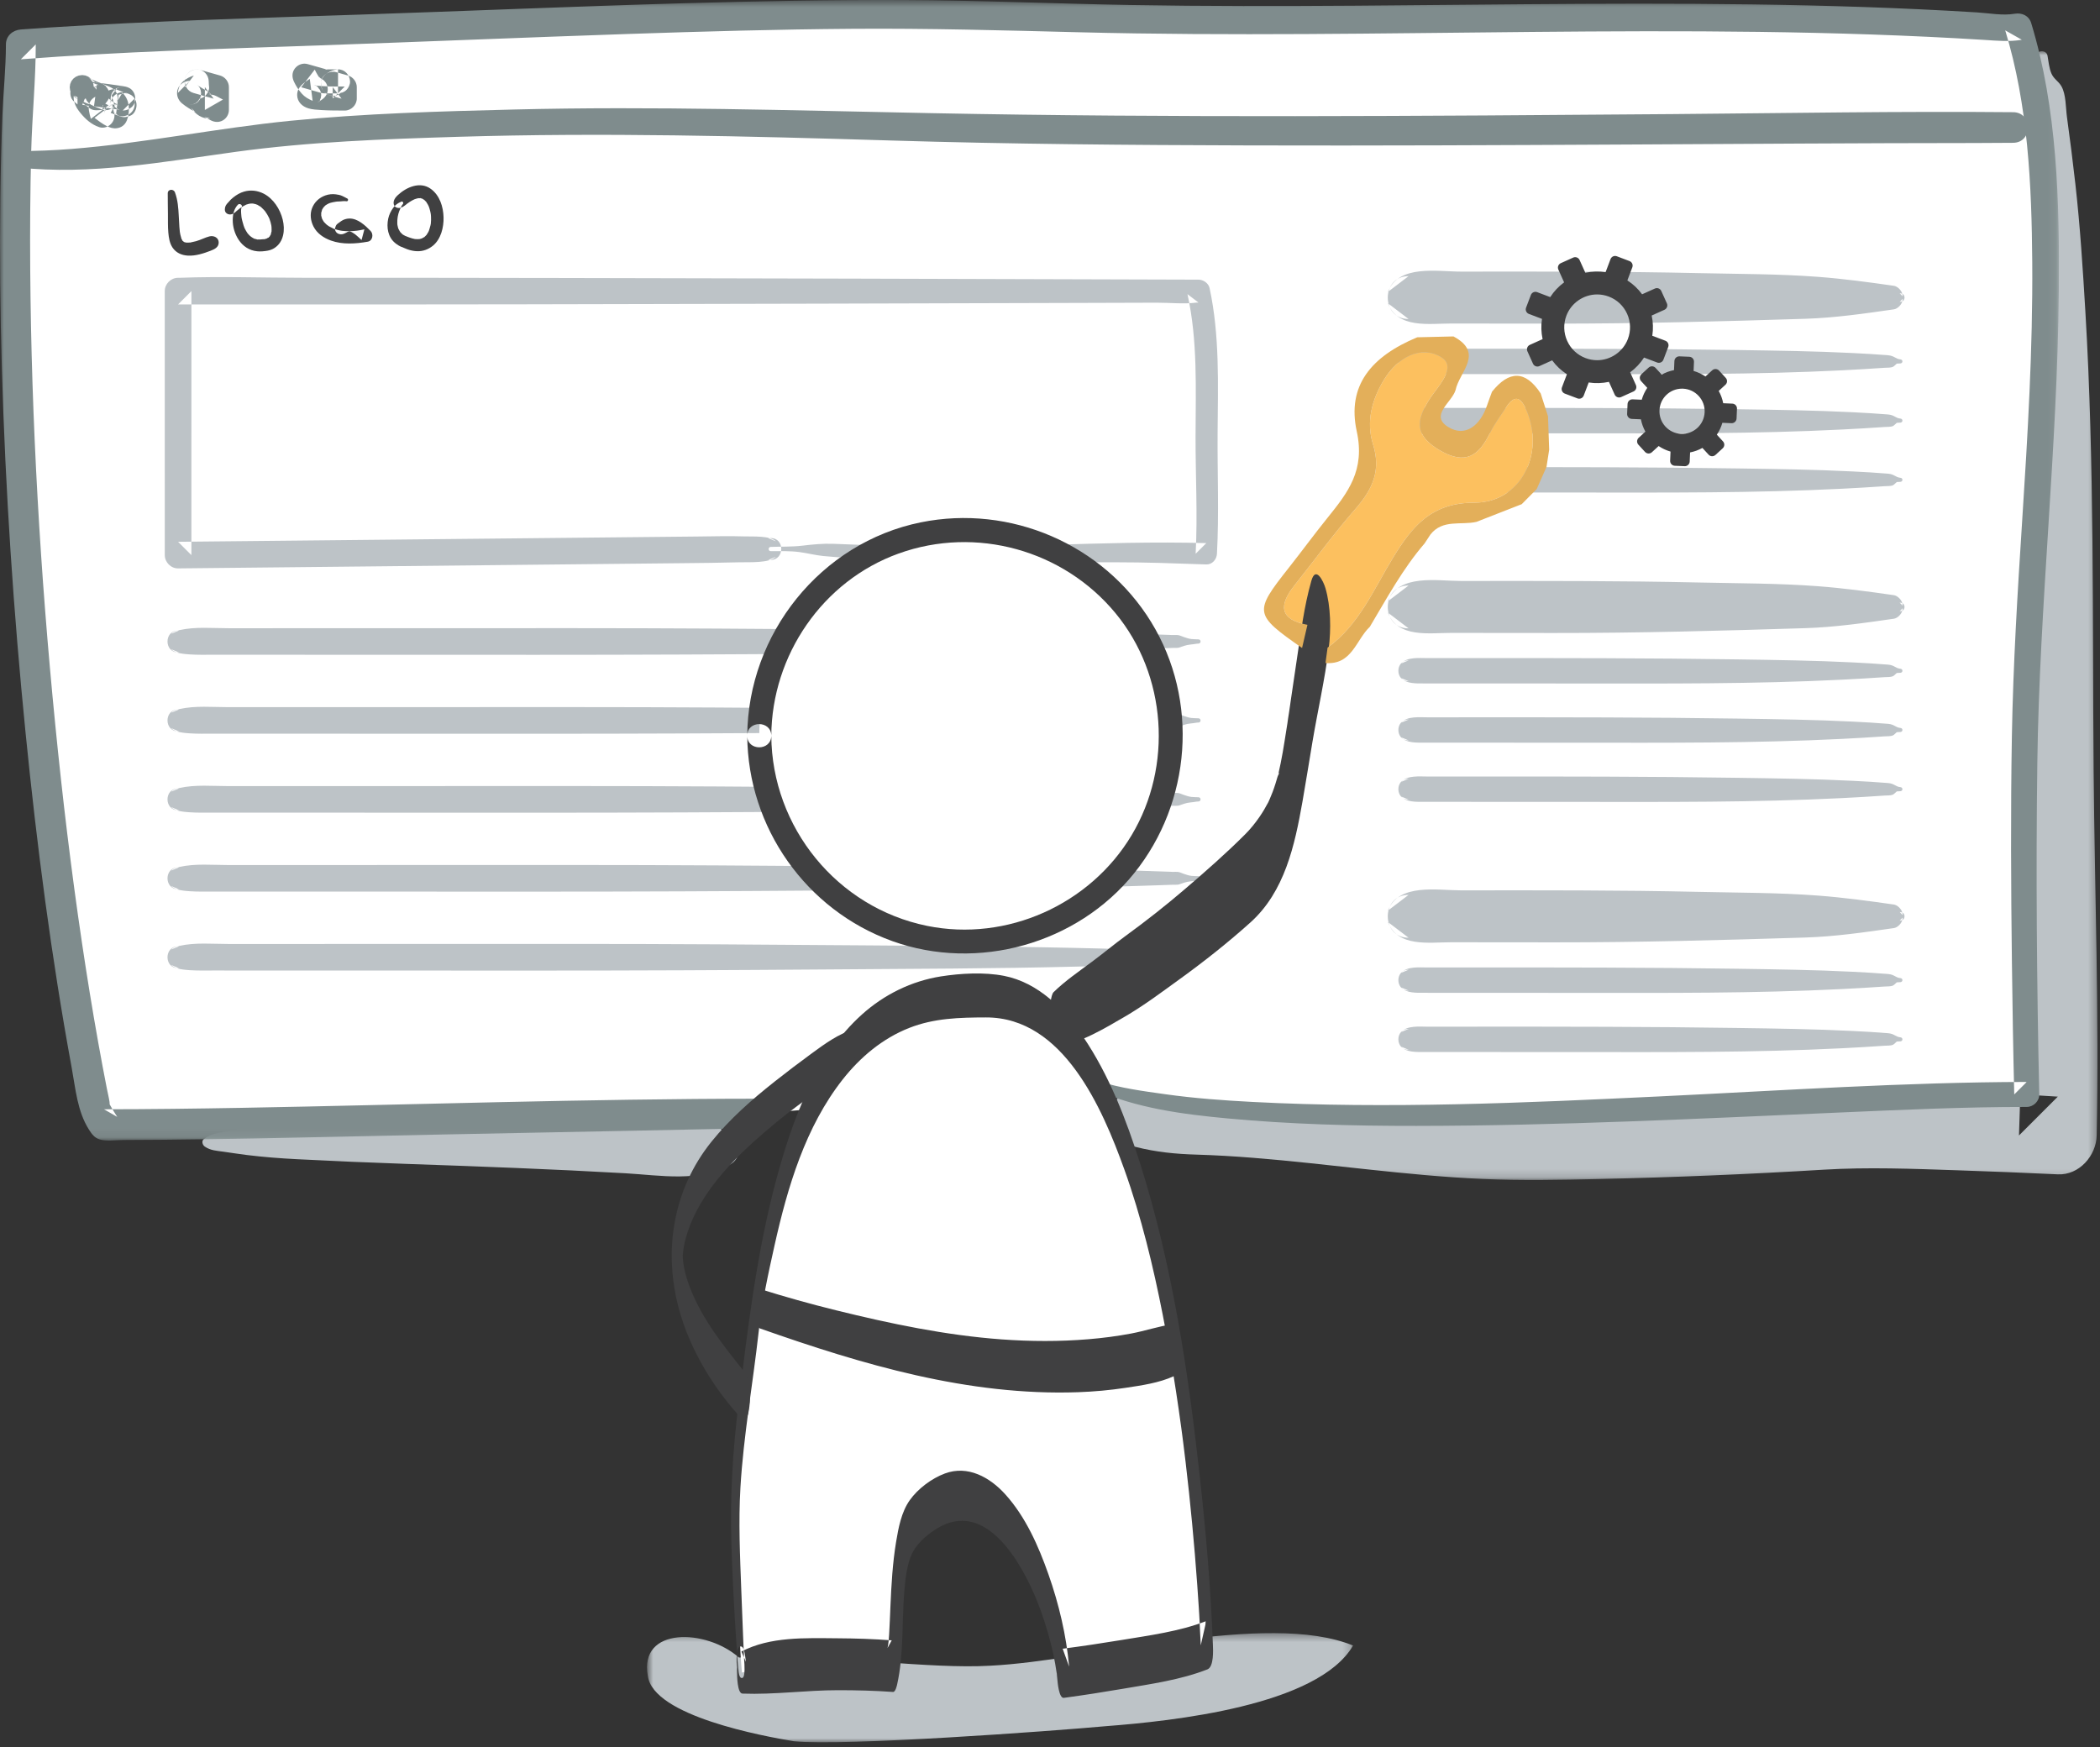
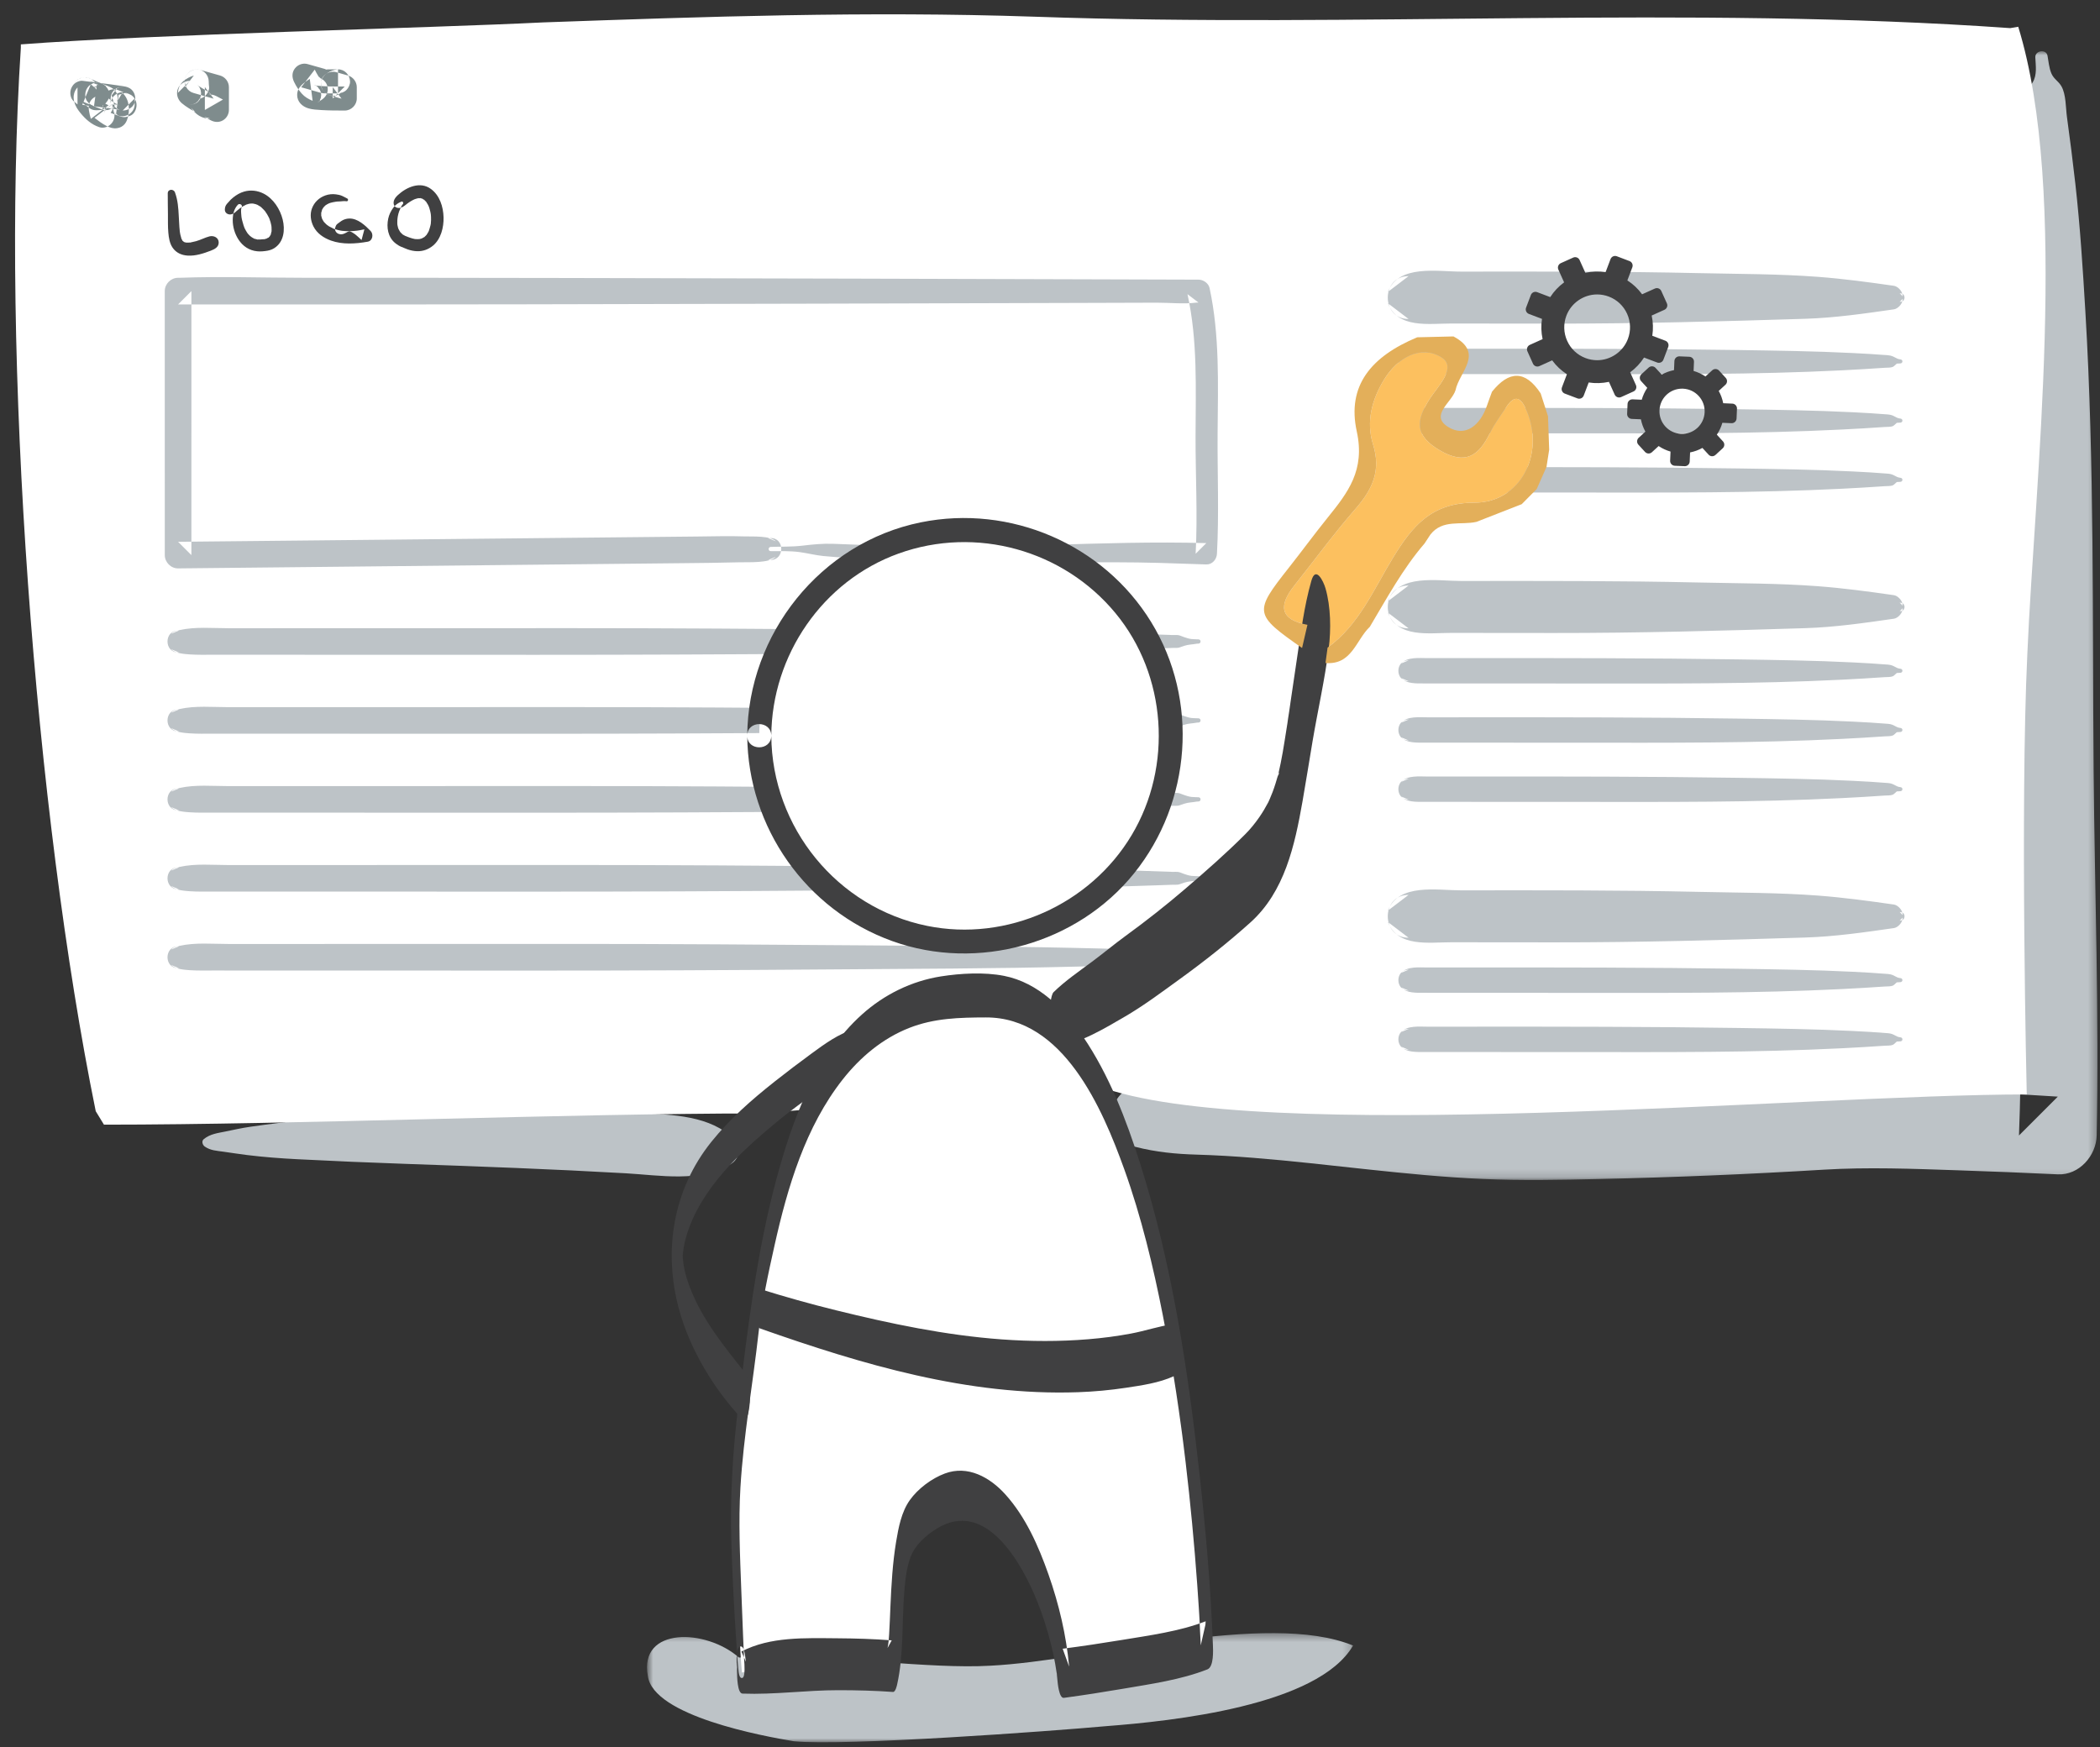
<svg xmlns="http://www.w3.org/2000/svg" xmlns:xlink="http://www.w3.org/1999/xlink" width="262" height="218" viewBox="0 0 262 218">
  <rect x="0" y="0" width="262" height="218" fill="#333333" stroke="none" />
  <defs>
    <polygon id="seo-onpage-a" points=".742 .001 123.684 .001 123.684 140.838 .742 140.838" />
-     <polygon id="seo-onpage-c" points="0 .606 256.877 .606 256.877 142.918 0 142.918" />
    <polygon id="seo-onpage-e" points=".722 .38 88.811 .38 88.811 14 .722 14" />
  </defs>
  <g fill="none" fill-rule="evenodd" transform="translate(0 -1)">
    <g transform="translate(138 7.394)">
      <mask id="seo-onpage-b" fill="#fff">
        <use xlink:href="#seo-onpage-a" />
      </mask>
      <path fill="#BDC3C7" d="M115.93,0.758 C115.976,1.808 116.177,2.957 115.592,3.898 C115.106,4.681 114.939,5.055 114.953,5.991 C114.962,6.628 115.002,7.266 115.024,7.903 C115.104,10.301 115.154,12.701 115.176,15.102 C115.221,19.85 115.265,24.598 115.214,29.346 C115.113,38.791 114.883,48.234 114.76,57.678 C114.532,75.101 114.13,92.529 114.153,109.954 C114.162,118.397 114.213,126.849 113.891,135.288 C115.507,133.672 117.122,132.056 118.739,130.44 C109.585,129.857 100.33,129.404 91.16,129.722 C82.497,130.022 73.847,130.624 65.182,130.884 C55.517,131.175 45.944,131.133 36.314,130.18 C30.96,129.651 25.618,128.996 20.258,128.524 C17.584,128.29 14.906,128.1 12.223,128.003 C10.97,127.957 9.727,127.93 8.476,127.999 C6.777,128.091 5.286,128.448 3.688,128.984 C2.069,129.528 0.664,131.034 0.745,132.849 C0.824,134.591 1.929,136.267 3.688,136.714 C6.233,137.36 8.665,137.599 11.284,137.675 C13.646,137.745 16.004,137.888 18.36,138.075 C23.15,138.455 27.923,139.014 32.701,139.526 C37.441,140.034 42.189,140.5 46.953,140.711 C51.818,140.925 56.697,140.828 61.563,140.719 C70.875,140.51 80.2,140.12 89.496,139.556 C95.047,139.219 100.651,139.443 106.202,139.629 C110.382,139.767 114.562,139.939 118.739,140.135 C121.397,140.26 123.532,137.812 123.586,135.288 C123.912,120.129 123.333,104.935 123.205,89.774 C123.043,70.694 123.313,51.541 122.175,32.489 C121.858,27.172 121.522,21.841 120.925,16.546 C120.611,13.762 120.26,10.983 119.877,8.207 C119.719,7.061 119.771,5.369 119.181,4.361 C118.795,3.701 118.233,3.479 117.928,2.751 C117.642,2.07 117.585,1.278 117.45,0.552 C117.289,-0.304 115.893,-0.108 115.93,0.758" mask="url(#seo-onpage-b)" />
    </g>
    <path fill="#BDC3C7" d="M25.552,144.067 C26.261,144.558 27.031,144.586 27.869,144.704 C28.84,144.839 29.81,144.995 30.783,145.116 C32.864,145.374 34.974,145.533 37.068,145.641 C41.627,145.877 46.179,146.071 50.741,146.228 C59.857,146.542 68.964,146.879 78.07,147.398 C82.294,147.639 87.45,148.594 91.227,146.216 C92.282,145.551 92.514,144.089 91.619,143.179 C88.67,140.18 83.871,140.087 79.927,139.897 C75.51,139.685 71.096,139.628 66.673,139.642 C57.263,139.675 47.853,139.884 38.478,140.722 C36.031,140.941 33.607,141.252 31.175,141.601 C30.162,141.748 29.161,141.972 28.159,142.179 C27.159,142.385 26.243,142.479 25.431,143.128 C25.107,143.387 25.27,143.871 25.552,144.067" />
    <path fill="#FFF" d="M136.941,136.48 C156.592,144.022 225.348,137.56 252.861,137.56 C252.861,137.56 252.022,101.865 252.933,82.617 C253.843,61.228 258.17,25.014 251.798,4.339 L250.798,4.509 C210.494,1.657 169.35,4.509 129.046,3.083 C108.055,2.37 87.901,3.083 67.75,3.796 C53.476,4.509 18.941,5.282 2.6,6.539 L2.6,6.971 C0.081,45.469 4.388,102.579 11.944,139.651 L12.97,141.331 C37.244,141.331 70.454,139.932 94.728,139.932" />
    <g transform="translate(0 .394)">
      <mask id="seo-onpage-d" fill="#fff">
        <use xlink:href="#seo-onpage-c" />
      </mask>
-       <path fill="#7F8C8D" d="M136.645,136.592 C141.831,138.887 147.533,139.635 153.132,140.158 C160.962,140.89 168.848,141.099 176.708,141.091 C194.359,141.074 211.988,140.186 229.617,139.417 C237.358,139.08 245.11,138.72 252.861,138.726 C253.69,138.726 254.439,138.011 254.42,137.166 C254.116,123.359 253.997,109.538 254.181,95.728 C254.446,76.058 256.697,56.48 256.863,36.81 C256.957,25.736 256.666,14.175 253.421,3.498 C253.137,2.562 252.271,2.167 251.351,2.322 C249.837,2.577 248.218,2.251 246.652,2.154 C244.291,2.007 241.927,1.879 239.564,1.767 C234.911,1.548 230.253,1.391 225.596,1.282 C216.169,1.063 206.74,1.04 197.311,1.086 C178.545,1.179 159.779,1.556 141.014,1.229 C131.577,1.064 122.15,0.646 112.71,0.611 C103.486,0.576 94.262,0.754 85.042,1.019 C71.633,1.405 58.231,1.985 44.825,2.431 C31.927,2.861 19.016,3.222 6.135,4.039 C4.957,4.114 3.778,4.195 2.6,4.284 C1.596,4.361 0.74,5.075 0.739,6.145 C0.737,9.096 0.415,12.071 0.3,15.021 C0.166,18.43 0.083,21.841 0.039,25.252 C-0.054,32.399 0.024,39.547 0.234,46.691 C0.679,61.837 1.683,76.969 3.19,92.045 C4.589,106.031 6.396,119.997 8.943,133.823 C9.432,136.473 9.638,139.256 11.1,141.557 C11.445,142.101 11.798,142.599 12.46,142.788 C13.323,143.034 14.477,142.856 15.365,142.853 C17.077,142.848 18.79,142.836 20.502,142.821 C28.109,142.749 35.714,142.593 43.319,142.42 C58.714,142.07 74.111,141.812 89.505,141.475 C91.245,141.437 92.988,141.379 94.728,141.378 C97.096,141.378 97.1,137.698 94.728,137.698 C73.177,137.705 51.645,138.452 30.098,138.838 C24.389,138.94 18.68,139.014 12.97,139.017 C13.523,139.334 14.075,139.651 14.628,139.968 C14.358,139.527 14.059,139.093 13.815,138.637 C13.554,138.151 13.74,138.63 13.664,138.102 C13.587,137.557 13.446,137.012 13.34,136.473 C12.966,134.571 12.61,132.664 12.268,130.757 C11.522,126.591 10.846,122.413 10.224,118.228 C8.881,109.194 7.796,100.123 6.895,91.034 C5.026,72.163 3.912,53.196 3.77,34.23 C3.733,29.326 3.767,24.421 3.892,19.519 C4.005,15.069 4.464,10.592 4.461,6.145 C3.84,6.765 3.22,7.386 2.6,8.006 C15.003,7.05 27.46,6.705 39.89,6.268 C52.777,5.815 65.662,5.273 78.55,4.838 C87.814,4.525 97.081,4.268 106.35,4.199 C115.794,4.13 125.219,4.393 134.658,4.632 C153.487,5.109 172.323,4.76 191.154,4.588 C209.981,4.415 228.829,4.411 247.627,5.589 C249.208,5.688 250.687,5.834 252.246,5.569 C251.556,5.176 250.866,4.785 250.175,4.393 C253.022,13.706 253.477,23.676 253.548,33.351 C253.626,44.113 252.981,54.865 252.289,65.6 C251.712,74.541 251.163,83.473 251.007,92.434 C250.844,101.829 250.894,111.229 251.009,120.625 C251.078,126.139 251.165,131.653 251.301,137.166 C251.821,136.646 252.341,136.126 252.861,135.607 C237.628,135.635 222.372,136.677 207.162,137.407 C190.249,138.22 173.191,138.987 156.266,138.101 C152.648,137.911 149.016,137.65 145.427,137.145 C142.625,136.751 139.804,136.386 137.096,135.521 C136.476,135.323 136.031,136.321 136.645,136.592" mask="url(#seo-onpage-d)" />
    </g>
-     <path fill="#7F8C8D" d="M2.246 21.896C11.329 22.885 20.454 21.175 29.433 19.943 38.611 18.685 47.896 18.352 57.149 18.07 75.169 17.522 93.157 17.983 111.168 18.531 126.038 18.983 140.916 19.103 155.792 19.144 171.553 19.188 187.312 19.116 203.073 19.032 217.523 18.955 231.975 18.853 246.426 18.845 248.007 18.844 249.588 18.834 251.169 18.819 253.627 18.796 253.631 15.022 251.169 14.999 237.039 14.867 222.899 15.121 208.769 15.235 193.05 15.361 177.329 15.48 161.607 15.494 146.492 15.507 131.376 15.418 116.263 15.12 98.867 14.777 81.498 14.234 64.096 14.665 54.809 14.894 45.452 15.155 36.204 16.074 27.078 16.981 18.091 18.86 8.942 19.583 6.716 19.76 4.479 19.848 2.246 19.857.905 19.862.97 21.757 2.246 21.896M11.652 11.079C11.579 11.017 11.505 10.957 11.432 10.895 11.413 10.879 11.393 10.863 11.374 10.847 11.365 10.839 11.355 10.831 11.346 10.823 11.341 10.819 11.336 10.815 11.331 10.81 11.28 10.768 11.233 10.734 11.174 10.689 11.081 10.596 10.97 10.532 10.843 10.496 10.726 10.429 10.6 10.394 10.465 10.394 10.388 10.384 10.312 10.361 10.235 10.369 10.222 10.37 9.849 10.42 9.836 10.422 9.835 10.423 9.834 10.423 9.833 10.423 9.831 10.423 9.829 10.424 9.827 10.424L9.817 10.427C9.804 10.431 9.469 10.572 9.456 10.579 9.455 10.579 9.454 10.58 9.453 10.58 9.452 10.581 9.451 10.582 9.45 10.582 9.44 10.588 9.151 10.812 9.144 10.819 9.101 10.862 8.836 11.218 9.026 10.973 9.222 10.718 8.938 11.074 8.907 11.126 8.905 11.128 8.756 11.483 8.755 11.486 8.755 11.487 8.755 11.488 8.754 11.489 8.752 11.498 8.7 11.882 8.7 11.89L8.7 11.891 8.7 11.892C8.709 11.959 8.717 12.026 8.727 12.092 8.766 12.377 8.736 12.226 8.756 12.298 8.758 12.307 8.904 12.651 8.908 12.659 8.909 12.66 8.91 12.661 8.91 12.662 8.911 12.663 8.912 12.664 8.913 12.665 8.913 12.666 8.914 12.667 8.914 12.667 8.918 12.673 9.146 12.967 9.15 12.973 9.155 12.978 9.161 12.984 9.167 12.99 9.171 12.993 9.174 12.996 9.178 12.999 9.18 13.001 9.182 13.003 9.184 13.004 9.281 13.081 9.394 13.169 9.493 13.243 9.517 13.261 9.542 13.277 9.567 13.292 9.653 13.344 9.744 13.39 9.834 13.435 10.006 13.544 10.193 13.604 10.392 13.613 10.591 13.658 10.791 13.648 10.99 13.586 11.185 13.539 11.356 13.45 11.5 13.318 11.664 13.212 11.792 13.072 11.886 12.897 11.937 12.777 11.987 12.658 12.038 12.538 12.109 12.272 12.109 12.007 12.038 11.741 11.987 11.621 11.937 11.502 11.886 11.383 11.753 11.157 11.574 10.978 11.348 10.845 11.277 10.809 11.207 10.773 11.138 10.735 11.092 10.709 11.046 10.682 11.004 10.65 11.105 10.728 11.207 10.807 11.308 10.885 11.295 10.874 11.281 10.864 11.271 10.85 11.349 10.952 11.427 11.053 11.505 11.154 11.502 11.15 11.5 11.146 11.498 11.142 11.548 11.262 11.598 11.381 11.649 11.5 11.648 11.498 11.647 11.496 11.647 11.494 11.665 11.627 11.683 11.76 11.7 11.892L11.7 11.888C11.683 12.021 11.665 12.154 11.647 12.287 11.647 12.286 11.648 12.285 11.648 12.283 11.597 12.403 11.547 12.522 11.497 12.641 11.497 12.641 11.498 12.64 11.499 12.639 11.421 12.74 11.342 12.841 11.264 12.942 11.265 12.941 11.266 12.939 11.268 12.938 11.167 13.016 11.065 13.095 10.964 13.173 10.966 13.172 10.968 13.17 10.97 13.169 10.851 13.22 10.732 13.27 10.612 13.321 10.619 13.318 10.626 13.316 10.633 13.315 10.5 13.333 10.367 13.351 10.234 13.369 10.245 13.368 10.255 13.367 10.265 13.367L9.205 12.928C9.313 13.019 9.422 13.109 9.531 13.2 9.667 13.347 9.827 13.45 10.013 13.511 10.192 13.604 10.385 13.647 10.591 13.64 10.798 13.647 10.99 13.604 11.169 13.511 11.355 13.45 11.516 13.347 11.652 13.2L11.886 12.897C12.022 12.663 12.09 12.411 12.091 12.14 12.073 12.007 12.056 11.874 12.038 11.741 11.966 11.487 11.838 11.266 11.652 11.079" />
    <path fill="#7F8C8D" d="M9.53,13.2 C9.757,13.389 9.982,13.576 10.213,13.761 C10.265,13.803 10.319,13.844 10.373,13.884 C10.467,13.977 10.578,14.041 10.704,14.076 C10.822,14.145 10.947,14.18 11.084,14.18 C11.153,14.19 11.225,14.2 11.296,14.207 C11.329,14.213 11.364,14.216 11.399,14.222 C11.476,14.23 11.553,14.241 11.63,14.249 C11.796,14.271 11.96,14.29 12.126,14.312 C12.332,14.32 12.524,14.277 12.704,14.182 C12.889,14.123 13.05,14.018 13.187,13.873 C13.264,13.771 13.342,13.671 13.421,13.569 C13.53,13.396 13.591,13.211 13.598,13.011 C13.634,12.879 13.634,12.745 13.598,12.613 C13.591,12.412 13.53,12.227 13.421,12.055 C13.342,11.954 13.264,11.852 13.187,11.752 C12.999,11.566 12.778,11.437 12.524,11.366 C12.37,11.303 12.214,11.238 12.059,11.172 C12.18,11.223 12.299,11.274 12.418,11.323 C12.059,11.171 11.698,11.018 11.348,10.845 C11.177,10.736 10.989,10.677 10.79,10.666 C10.591,10.623 10.392,10.632 10.193,10.694 C9.996,10.741 9.826,10.829 9.682,10.963 C9.518,11.068 9.389,11.209 9.296,11.383 C9.245,11.502 9.195,11.621 9.145,11.742 C9.072,12.008 9.072,12.273 9.145,12.539 C9.195,12.659 9.245,12.777 9.296,12.898 C9.428,13.123 9.608,13.303 9.834,13.435 C10.45,13.739 11.091,13.996 11.726,14.258 C11.86,13.277 11.992,12.294 12.126,11.312 C11.845,11.277 11.563,11.242 11.283,11.207 L12.344,11.646 C12.111,11.46 11.88,11.271 11.652,11.079 C11.515,10.932 11.354,10.829 11.168,10.77 C10.989,10.675 10.797,10.633 10.591,10.639 C10.384,10.633 10.191,10.675 10.012,10.77 C9.826,10.829 9.666,10.932 9.53,11.079 C9.268,11.366 9.072,11.741 9.091,12.139 C9.108,12.273 9.127,12.406 9.145,12.539 C9.216,12.793 9.345,13.014 9.53,13.2" />
    <path fill="#7F8C8D" d="M16.803 14.006L16.803 13.294C16.303 13.794 15.803 14.294 15.303 14.794 15.738 14.789 16.125 14.64 16.445 14.347 17.14 13.709 16.964 12.422 16.136 11.984 15.834 11.823 15.547 11.778 15.218 11.728 14.19 11.571 13.157 11.443 12.126 11.312 11.787 11.269 11.289 11.508 11.065 11.751 10.838 11.999 10.698 12.278 10.653 12.612 10.61 12.932 10.65 13.29 10.83 13.569 11.056 13.919 11.345 14.102 11.727 14.258 12.078 14.402 12.431 14.544 12.784 14.684 12.917 13.702 13.05 12.719 13.182 11.737 12.66 11.687 12.144 11.746 11.629 11.832 12.014 11.882 12.399 11.933 12.784 11.984 12.724 11.939 12.664 11.893 12.604 11.848 12.569 11.821 12.533 11.795 12.498 11.768 12.344 11.652 12.6 11.85 12.624 11.866 12.527 11.798 12.436 11.718 12.343 11.646 12.137 11.485 11.939 11.331 11.681 11.26 11.51 11.213 11.315 11.21 11.138 11.188 10.847 11.152 10.556 11.116 10.265 11.08 10.033 11.052 9.705 11.17 9.508 11.285 9.226 11.45 9.02 11.705 8.894 12.003 8.677 12.518 8.75 13.256 9.204 13.641 9.359 13.772 9.514 13.901 9.67 14.03L9.67 11.909C8.869 12.791 9.169 13.953 9.818 14.817 10.399 15.591 11.126 16.332 12.027 16.727 12.271 16.835 12.511 16.932 12.784 16.932 13.118 16.932 13.432 16.812 13.693 16.61 14.159 16.25 14.399 15.615 14.23 15.033 14.133 14.697 14.046 14.358 13.993 14.012 13.259 14.576 12.524 15.141 11.789 15.706 12.278 16.072 12.777 16.467 13.329 16.733 13.746 16.934 14.124 17.06 14.593 16.997 15.42 16.886 15.899 16.231 15.963 15.432 15.946 15.565 15.928 15.698 15.909 15.831 16.225 14.713 16.167 13.414 15.263 12.573 14.777 13.409 14.29 14.245 13.804 15.081 14.151 15.213 14.499 15.345 14.849 15.47 14.934 15.501 15.02 15.533 15.107 15.558 15.545 15.682 15.895 15.592 16.304 15.415 16.72 15.235 16.964 14.738 17.02 14.319 17.084 13.842 16.941 13.41 16.608 13.059 16.433 12.875 16.273 12.802 16.06 12.711 15.674 12.546 15.328 12.443 14.904 12.56 14.556 12.655 14.179 12.924 14.008 13.249 13.824 13.597 13.732 14.019 13.856 14.405 13.968 14.75 14.197 15.152 14.546 15.301 14.603 15.325 14.659 15.353 14.717 15.376 14.872 15.437 14.845 15.56 14.487 15.18 14.588 14.395 14.689 13.61 14.79 12.824 14.789 12.825 14.788 12.825 14.787 12.825 15.04 12.757 15.292 12.689 15.545 12.621 15.542 12.62 15.539 12.62 15.537 12.62 15.67 12.637 15.803 12.655 15.935 12.673 15.482 12.566 15.035 12.353 14.601 12.188 14.297 12.071 13.909 12.143 13.625 12.263 13.337 12.385 13.058 12.592 12.907 12.877 12.603 13.453 12.642 14.23 13.142 14.695 13.149 14.701 13.206 14.763 13.211 14.762 13.222 14.774 13.233 14.786 13.244 14.798 13.069 14.562 13.016 14.493 13.084 14.591 13.12 14.659 13.163 14.721 13.195 14.793 13.145 14.673 13.095 14.553 13.044 14.434 13.087 14.541 13.115 14.649 13.134 14.762 13.115 14.629 13.098 14.496 13.08 14.363 13.103 14.549 13.098 14.732 13.076 14.918 13.094 14.785 13.112 14.652 13.13 14.519 13.082 14.837 12.987 15.134 12.961 15.457 12.979 15.324 12.997 15.192 13.015 15.059 13.013 15.066 13.011 15.072 13.009 15.08 13.059 14.96 13.11 14.84 13.16 14.721 13.326 14.555 13.491 14.389 13.657 14.223 13.777 14.173 13.896 14.122 14.015 14.072 14.009 14.074 14.002 14.075 13.995 14.077 14.128 14.06 14.261 14.042 14.393 14.024 14.376 14.027 14.359 14.027 14.342 14.025 14.474 14.043 14.607 14.061 14.74 14.078 14.675 14.068 14.616 14.048 14.555 14.023 14.675 14.073 14.794 14.124 14.913 14.174 14.331 13.918 13.809 13.495 13.303 13.115 13.115 12.974 12.776 12.911 12.547 12.911 12.213 12.911 11.899 13.031 11.637 13.233 11.426 13.397 11.28 13.586 11.176 13.833 11.034 14.167 11.045 14.45 11.1 14.809 11.153 15.156 11.24 15.495 11.338 15.831 12.072 15.266 12.806 14.702 13.541 14.137 13.32 14.04 13.113 13.92 12.916 13.779 12.711 13.633 12.987 13.811 13.02 13.863 12.995 13.824 12.92 13.781 12.883 13.749 12.783 13.663 12.688 13.574 12.596 13.482 12.515 13.4 12.436 13.315 12.361 13.228 12.324 13.186 12.29 13.142 12.254 13.101 12.138 12.968 12.482 13.414 12.352 13.227 12.237 13.061 12.128 12.895 12.046 12.71 12.096 12.829 12.146 12.949 12.197 13.068 12.161 12.981 12.132 12.895 12.118 12.801 12.136 12.934 12.154 13.067 12.172 13.2 12.169 13.168 12.168 13.139 12.17 13.107 12.152 13.24 12.135 13.373 12.116 13.506 12.121 13.478 12.126 13.455 12.136 13.428 12.086 13.548 12.035 13.667 11.985 13.787 12.048 13.666 11.984 13.747 11.792 14.03 12.297 13.473 12.441 12.445 11.792 11.909 11.636 11.78 11.48 11.651 11.326 11.52 10.972 12.373 10.619 13.227 10.265 14.08 10.604 14.122 10.944 14.164 11.282 14.206L10.222 13.767C10.509 13.994 10.798 14.218 11.09 14.439 11.211 14.53 11.303 14.588 11.449 14.65 11.833 14.812 12.176 14.759 12.568 14.703 12.435 14.721 12.302 14.739 12.169 14.757 12.507 14.714 12.844 14.705 13.182 14.737 13.529 14.771 14.013 14.549 14.243 14.298 14.471 14.05 14.611 13.772 14.656 13.437 14.699 13.117 14.658 12.759 14.478 12.48 14.254 12.132 13.964 11.943 13.581 11.791 13.228 11.651 12.876 11.509 12.525 11.365 12.391 12.348 12.259 13.33 12.126 14.312 12.665 14.381 13.204 14.45 13.743 14.522 13.61 14.505 13.477 14.486 13.345 14.469 13.712 14.518 14.08 14.568 14.447 14.625 14.618 14.651 14.813 14.661 14.977 14.724 14.858 14.673 14.738 14.623 14.618 14.572L14.324 14.344C14.196 13.858 14.067 13.371 13.938 12.885 13.938 12.885 13.938 12.886 13.938 12.887 14.168 12.589 14.397 12.29 14.627 11.991 14.626 11.991 14.624 11.992 14.623 11.993 14.742 11.943 14.862 11.892 14.981 11.842 14.979 11.842 14.976 11.843 14.973 11.844 15.106 11.826 15.239 11.808 15.372 11.79 15.349 11.793 15.326 11.793 15.303 11.794 14.492 11.801 13.803 12.475 13.803 13.294L13.803 14.006C13.803 14.791 14.493 15.542 15.303 15.506 16.116 15.47 16.803 14.847 16.803 14.006M23.04 11.155C23.041 11.392 23.061 11.629 23.087 11.864 23.454 11.383 23.821 10.901 24.188 10.418 23.69 10.578 23.279 10.791 22.882 11.127 22.445 11.495 22.232 12.022 22.199 12.581L23.699 11.081C22.839 11.106 22.085 11.73 22.089 12.636 22.091 13.123 22.331 13.582 22.699 13.891 23.211 14.321 23.793 14.655 24.373 14.982 24.193 14.803 24.014 14.624 23.835 14.444 24.373 15.258 25.219 15.859 26.238 15.791L25.48 15.586C25.753 15.731 26.027 15.875 26.302 16.015 26.787 16.263 27.332 16.298 27.816 16.015 28.272 15.748 28.559 15.249 28.559 14.72L28.559 11.868C28.559 11.205 28.092 10.601 27.457 10.422 26.618 10.184 25.778 9.946 24.938 9.709 24.566 9.603 24.117 9.664 23.783 9.86 23.472 10.042 23.175 10.399 23.094 10.756 22.912 11.553 23.333 12.373 24.141 12.601 24.981 12.839 25.82 13.077 26.66 13.314 26.293 12.832 25.926 12.35 25.559 11.868L25.559 14.72 27.816 13.425C27.688 13.36 27.561 13.293 27.433 13.227 27.307 13.161 27.182 13.093 27.056 13.028 26.756 12.875 26.522 12.797 26.182 12.795 26.111 12.794 26.043 12.794 25.972 12.785 26.105 12.803 26.238 12.822 26.371 12.839 26.273 12.823 26.183 12.798 26.091 12.759 26.211 12.809 26.33 12.86 26.45 12.91 26.378 12.876 26.311 12.837 26.247 12.791 26.348 12.869 26.449 12.947 26.55 13.025 26.447 12.945 26.359 12.853 26.278 12.751 26.356 12.852 26.434 12.953 26.512 13.054 26.406 12.911 26.318 12.754 26.191 12.627 26.04 12.475 25.882 12.39 25.706 12.289 25.552 12.201 25.399 12.112 25.247 12.021 25.008 11.877 24.769 11.729 24.546 11.559 24.647 11.637 24.749 11.716 24.85 11.794 24.788 11.744 24.727 11.694 24.677 11.632 24.755 11.733 24.833 11.834 24.912 11.936 24.904 11.926 24.898 11.916 24.893 11.905 24.943 12.025 24.993 12.144 25.043 12.263 25.04 12.255 25.037 12.247 25.035 12.238 25.053 12.37 25.071 12.503 25.089 12.636L25.089 12.625C25.071 12.758 25.053 12.891 25.035 13.024 25.036 13.02 25.038 13.017 25.039 13.014 24.988 13.133 24.937 13.253 24.887 13.372L24.893 13.363C24.815 13.465 24.737 13.566 24.659 13.667L24.667 13.659C24.566 13.738 24.465 13.816 24.364 13.894 24.368 13.892 24.372 13.889 24.376 13.887 24.256 13.938 24.137 13.988 24.018 14.039 24.028 14.034 24.04 14.032 24.051 14.03 23.918 14.048 23.786 14.066 23.652 14.084 23.668 14.082 23.684 14.081 23.699 14.081 24.074 14.07 24.499 13.926 24.76 13.642 25.038 13.339 25.175 12.994 25.199 12.581 25.2 12.569 25.201 12.557 25.202 12.545 25.184 12.678 25.166 12.811 25.148 12.944 25.154 12.906 25.164 12.874 25.178 12.838 25.127 12.957 25.077 13.077 25.027 13.197 25.045 13.159 25.065 13.127 25.09 13.092 25.012 13.194 24.933 13.295 24.855 13.396 24.905 13.334 24.961 13.282 25.022 13.232 24.921 13.31 24.82 13.388 24.719 13.467 24.841 13.376 24.972 13.305 25.11 13.245 24.991 13.295 24.872 13.345 24.752 13.396 24.829 13.364 24.907 13.337 24.986 13.311 25.302 13.21 25.561 13.037 25.765 12.774 25.951 12.533 26.121 12.179 26.087 11.864 26.061 11.629 26.041 11.392 26.04 11.155 26.038 10.769 25.874 10.368 25.601 10.094 25.34 9.834 24.914 9.638 24.54 9.655 23.731 9.691 23.035 10.314 23.04 11.155M42.293 12.745C42.416 12.662 42.539 12.584 42.672 12.517 42.553 12.568 42.433 12.619 42.314 12.669 42.381 12.641 42.44 12.62 42.511 12.605 42.378 12.623 42.246 12.641 42.113 12.659L42.173 12.654C42.576 12.623 42.941 12.508 43.234 12.215 43.494 11.954 43.69 11.528 43.673 11.154 43.637 10.341 43.014 9.654 42.173 9.654L40.493 9.654C40.626 9.672 40.759 9.69 40.892 9.708 40.052 9.47 39.212 9.233 38.373 8.995 37.791 8.83 37.159 9.063 36.796 9.533 36.408 10.035 36.412 10.64 36.679 11.199 36.937 11.738 37.255 12.242 37.657 12.688 38.036 13.11 38.49 13.367 39.005 13.581 38.886 12.667 38.766 11.754 38.647 10.84 37.913 11.333 37.068 11.854 37.075 12.862 37.081 13.708 37.713 14.296 38.477 14.521 38.992 14.673 39.559 14.698 40.094 14.731 41.065 14.79 42.04 14.793 43.013 14.793 43.824 14.793 44.513 14.106 44.513 13.293L44.513 11.867C44.513 11.204 44.046 10.6 43.412 10.421 42.919 10.282 42.427 10.142 41.935 10.003 41.18 9.79 40.269 10.265 40.089 11.051 39.908 11.848 40.329 12.667 41.137 12.896L42.614 13.313C42.247 12.831 41.88 12.349 41.513 11.867L41.513 13.293 43.013 11.793C41.787 11.793 40.534 11.821 39.316 11.66 39.449 11.678 39.582 11.695 39.714 11.713 39.523 11.687 39.327 11.658 39.147 11.584 39.267 11.634 39.386 11.685 39.506 11.735 39.343 11.664 39.323 11.541 39.7 11.907 39.547 11.759 39.955 12.311 39.879 12.142 39.93 12.261 39.98 12.381 40.03 12.5 40.026 12.489 40.023 12.479 40.022 12.467 40.04 12.6 40.058 12.733 40.076 12.866 40.075 12.854 40.075 12.844 40.076 12.832 40.059 12.965 40.041 13.098 40.023 13.231 40.026 13.215 40.03 13.201 40.036 13.186 39.986 13.306 39.935 13.425 39.885 13.544 39.951 13.4 40.081 13.425 39.698 13.772 39.721 13.751 39.738 13.724 39.762 13.702 39.791 13.677 39.819 13.653 39.847 13.628 40.02 13.47 39.465 13.91 39.651 13.778 39.819 13.659 39.99 13.545 40.161 13.43 40.669 13.088 40.961 12.559 40.877 11.935 40.841 11.666 40.748 11.442 40.582 11.226 40.366 10.947 40.129 10.825 39.803 10.688 39.789 10.683 39.775 10.677 39.762 10.672 39.881 10.722 40.001 10.772 40.12 10.823 40.064 10.797 40.008 10.77 39.955 10.738 39.828 10.664 39.688 10.495 40.051 10.828 39.941 10.727 39.837 10.628 39.736 10.518 39.52 10.287 39.931 10.806 39.78 10.578 39.723 10.493 39.664 10.409 39.61 10.322 39.483 10.116 39.374 9.902 39.269 9.684 38.705 10.419 38.14 11.153 37.575 11.888 38.175 12.058 38.775 12.227 39.376 12.397 39.612 12.464 39.849 12.544 40.089 12.599 40.439 12.68 40.806 12.654 41.161 12.654L42.173 12.654 42.173 9.654C41.653 9.694 41.21 9.865 40.779 10.154 40.129 10.592 39.783 11.496 40.241 12.207 40.658 12.854 41.597 13.213 42.293 12.745" />
    <path fill="#BDC3C7" d="M96.154 69.768C97.352 69.769 98.582 69.731 99.77 69.89 100.76 70.023 101.733 70.281 102.727 70.379 104.959 70.601 107.219 70.669 109.459 70.823 114.097 71.141 118.719 71.296 123.368 71.288 130.442 71.275 137.508 71.044 144.581 71.235 146.554 71.288 148.526 71.373 150.5 71.429 151.246 71.45 151.792 70.801 151.829 70.099 152.101 65.085 151.873 60.005 151.911 54.984 151.957 48.964 152.185 42.864 150.909 36.943 150.776 36.333 150.131 35.895 149.53 35.893 145.316 35.881 141.105 35.868 136.892 35.855 126.733 35.824 116.573 35.789 106.412 35.766 94.162 35.739 81.912 35.712 69.662 35.685 59.072 35.663 48.483 35.658 37.894 35.659 32.755 35.66 27.575 35.469 22.439 35.661 22.366 35.663 22.291 35.661 22.218 35.661 21.32 35.661 20.555 36.422 20.555 37.323 20.555 46.917 20.558 56.512 20.558 66.106L20.558 70.263C20.558 71.153 21.32 71.932 22.218 71.922 30.134 71.84 38.05 71.759 45.965 71.677 59.029 71.541 72.094 71.406 85.159 71.271 87.537 71.247 89.915 71.224 92.291 71.159 93.373 71.13 95.984 71.291 96.803 70.474 96.481 70.607 96.159 70.74 95.838 70.873 95.944 70.872 96.049 70.872 96.154 70.87 97.912 70.852 97.915 68.121 96.154 68.139 96.049 68.14 95.944 68.141 95.838 68.142 96.159 68.275 96.481 68.408 96.803 68.542 96.046 67.816 93.924 67.965 92.922 67.932 90.931 67.866 88.93 67.925 86.939 67.945 80.983 68.006 75.025 68.066 69.07 68.127 56.298 68.257 43.529 68.387 30.758 68.517 27.91 68.545 25.064 68.575 22.218 68.603L23.878 70.263C23.878 60.668 23.88 51.074 23.881 41.48 23.881 40.094 23.881 38.708 23.881 37.323L22.218 38.985C26.431 38.986 30.643 38.986 34.856 38.986 45.017 38.987 55.175 38.992 65.335 38.97 77.585 38.943 89.835 38.916 102.085 38.889 112.675 38.866 123.264 38.832 133.855 38.8 137.345 38.789 140.839 38.779 144.329 38.768 145.939 38.763 147.71 38.967 149.309 38.753 149.381 38.744 149.458 38.752 149.53 38.752 149.071 38.402 148.611 38.053 148.151 37.703 149.44 43.504 149.173 49.548 149.16 55.453 149.149 60.315 149.428 65.243 149.171 70.099 149.613 69.655 150.056 69.212 150.5 68.768 137.458 68.4 124.433 69.612 111.397 69.144 108.904 69.055 106.413 68.934 103.921 68.853 102.63 68.811 101.394 68.932 100.112 69.085 98.803 69.241 97.472 69.193 96.154 69.241 95.817 69.253 95.814 69.768 96.154 69.768M149.53 80.779C149.243 80.765 148.95 80.768 148.662 80.738 148.304 80.701 148.042 80.597 147.697 80.485 147.601 80.453 147.502 80.414 147.409 80.375 147.893 80.578 147.279 80.305 147.076 80.264 146.826 80.213 146.52 80.247 146.264 80.238 143.297 80.132 140.328 80.029 137.358 79.953 127.439 79.701 117.522 79.633 107.6 79.556 95.522 79.464 83.444 79.376 71.365 79.379 60.702 79.381 50.038 79.383 39.374 79.386 35.761 79.386 32.15 79.387 28.537 79.388 26.532 79.389 24.369 79.176 22.401 79.621 22.012 79.709 21.66 79.729 21.363 80.077 21.683 79.944 22.006 79.81 22.328 79.676L22.218 79.676C20.46 79.676 20.457 82.408 22.218 82.408L22.328 82.408C22.006 82.275 21.683 82.142 21.363 82.008 21.803 82.522 23.049 82.612 23.663 82.654 24.637 82.722 25.619 82.696 26.596 82.696 29.831 82.697 33.066 82.698 36.3 82.698 46.536 82.701 56.773 82.703 67.008 82.706 79.105 82.708 91.2 82.655 103.296 82.562 113.68 82.482 124.067 82.469 134.45 82.206 137.814 82.12 141.178 82.029 144.542 81.909 145.144 81.887 145.748 81.865 146.351 81.844 146.572 81.836 146.82 81.859 147.037 81.821 147.201 81.794 147.936 81.487 147.409 81.711 147.512 81.667 147.621 81.624 147.728 81.589 148.286 81.403 148.762 81.428 149.321 81.316 149.387 81.303 149.463 81.309 149.53 81.306 149.869 81.29 149.869 80.795 149.53 80.779M149.53 90.629C149.243 90.615 148.95 90.618 148.662 90.588 148.304 90.55 148.042 90.447 147.697 90.335 147.601 90.303 147.502 90.264 147.409 90.225 147.893 90.427 147.279 90.155 147.076 90.113 146.826 90.062 146.52 90.097 146.264 90.088 143.297 89.982 140.328 89.879 137.358 89.803 127.439 89.551 117.522 89.483 107.6 89.406 95.522 89.313 83.444 89.226 71.365 89.229 60.702 89.231 50.038 89.233 39.374 89.235 35.761 89.236 32.15 89.237 28.537 89.238 26.532 89.238 24.369 89.026 22.401 89.471 22.012 89.559 21.66 89.579 21.363 89.926 21.683 89.793 22.006 89.66 22.328 89.526L22.218 89.526C20.46 89.526 20.457 92.258 22.218 92.258L22.328 92.258C22.006 92.125 21.683 91.992 21.363 91.858 21.803 92.372 23.049 92.462 23.663 92.504 24.637 92.572 25.619 92.546 26.596 92.546 29.831 92.547 33.066 92.548 36.3 92.548 46.536 92.551 56.773 92.553 67.008 92.555 79.105 92.558 91.2 92.505 103.296 92.412 113.68 92.332 124.067 92.319 134.45 92.056 137.814 91.97 141.178 91.879 144.542 91.758 145.144 91.737 145.748 91.715 146.351 91.694 146.572 91.686 146.82 91.709 147.037 91.671 147.201 91.643 147.936 91.337 147.409 91.56 147.512 91.516 147.621 91.474 147.728 91.439 148.286 91.253 148.762 91.278 149.321 91.166 149.387 91.152 149.463 91.159 149.53 91.156 149.869 91.14 149.869 90.645 149.53 90.629M149.53 100.479C149.243 100.465 148.95 100.468 148.662 100.438 148.304 100.401 148.042 100.297 147.697 100.185 147.601 100.153 147.502 100.114 147.409 100.075 147.893 100.278 147.279 100.005 147.076 99.964 146.826 99.913 146.52 99.947 146.264 99.938 143.297 99.832 140.328 99.729 137.358 99.653 127.439 99.401 117.522 99.333 107.6 99.256 95.522 99.164 83.444 99.076 71.365 99.079 60.702 99.081 50.038 99.083 39.374 99.086 35.761 99.087 32.15 99.087 28.537 99.088 26.532 99.089 24.369 98.876 22.401 99.321 22.012 99.409 21.66 99.43 21.363 99.777 21.683 99.644 22.006 99.51 22.328 99.377L22.218 99.377C20.46 99.377 20.457 102.108 22.218 102.108L22.328 102.108C22.006 101.975 21.683 101.842 21.363 101.708 21.803 102.223 23.049 102.312 23.663 102.354 24.637 102.422 25.619 102.396 26.596 102.396 29.831 102.397 33.066 102.398 36.3 102.399 46.536 102.401 56.773 102.403 67.008 102.406 79.105 102.408 91.2 102.355 103.296 102.262 113.68 102.182 124.067 102.17 134.45 101.906 137.814 101.82 141.178 101.729 144.542 101.609 145.144 101.587 145.748 101.566 146.351 101.544 146.572 101.536 146.82 101.559 147.037 101.521 147.201 101.494 147.936 101.188 147.409 101.411 147.512 101.367 147.621 101.324 147.728 101.289 148.286 101.103 148.762 101.128 149.321 101.016 149.387 101.003 149.463 101.009 149.53 101.006 149.869 100.99 149.869 100.495 149.53 100.479M149.53 110.329C149.243 110.315 148.95 110.318 148.662 110.288 148.304 110.251 148.042 110.147 147.697 110.035 147.601 110.003 147.502 109.964 147.409 109.925 147.893 110.127 147.279 109.855 147.076 109.814 146.826 109.763 146.52 109.797 146.264 109.788 143.297 109.682 140.328 109.579 137.358 109.503 127.439 109.251 117.522 109.183 107.6 109.106 95.522 109.013 83.444 108.926 71.365 108.929 60.702 108.931 50.038 108.933 39.374 108.935 35.761 108.936 32.15 108.937 28.537 108.938 26.532 108.938 24.369 108.726 22.401 109.171 22.012 109.259 21.66 109.279 21.363 109.626 21.683 109.493 22.006 109.36 22.328 109.226L22.218 109.226C20.46 109.226 20.457 111.958 22.218 111.958L22.328 111.958C22.006 111.825 21.683 111.692 21.363 111.558 21.803 112.072 23.049 112.162 23.663 112.204 24.637 112.272 25.619 112.246 26.596 112.246 29.831 112.247 33.066 112.248 36.3 112.248 46.536 112.251 56.773 112.253 67.008 112.255 79.105 112.258 91.2 112.205 103.296 112.112 113.68 112.032 124.067 112.019 134.45 111.756 137.814 111.67 141.178 111.579 144.542 111.458 145.144 111.437 145.748 111.415 146.351 111.394 146.572 111.386 146.82 111.409 147.037 111.371 147.201 111.344 147.936 111.037 147.409 111.26 147.512 111.216 147.621 111.174 147.728 111.139 148.286 110.953 148.762 110.978 149.321 110.866 149.387 110.853 149.463 110.859 149.53 110.856 149.869 110.84 149.869 110.345 149.53 110.329M237.244 37.633C237.162 37.617 237.08 37.601 236.999 37.586 237.13 37.717 237.262 37.848 237.393 37.98 237.378 37.895 237.363 37.81 237.348 37.725 237.268 37.264 236.756 36.729 236.285 36.661 233.139 36.208 229.976 35.782 226.805 35.542 221.902 35.172 216.916 35.191 212.002 35.081 202.099 34.858 192.204 34.882 182.3 34.891 179.314 34.894 174.499 33.96 173.159 37.42 174.018 36.766 174.877 36.112 175.735 35.458L175.723 35.458C172.285 35.458 172.279 40.802 175.723 40.802L175.735 40.802C174.877 40.148 174.018 39.494 173.159 38.841 174.394 42.031 178.273 41.366 181.059 41.368 185.339 41.372 189.619 41.376 193.898 41.38 204.349 41.389 214.782 41.103 225.227 40.777 228.925 40.661 232.626 40.126 236.285 39.599 236.756 39.531 237.268 38.996 237.348 38.535 237.363 38.45 237.378 38.365 237.393 38.28 237.262 38.412 237.13 38.544 236.999 38.675 237.08 38.659 237.162 38.643 237.244 38.628 237.735 38.532 237.736 37.729 237.244 37.633M237.107 45.843C236.47 45.783 236.366 45.395 235.555 45.328 234.094 45.206 232.628 45.124 231.165 45.051 226.387 44.81 221.615 44.748 216.833 44.675 205.798 44.507 194.766 44.508 183.731 44.513 181.848 44.513 179.965 44.514 178.083 44.515 177.135 44.516 175.54 44.345 174.836 45.173 175.143 45.045 175.451 44.918 175.757 44.79L175.724 44.79C174.045 44.79 174.043 47.399 175.724 47.399L175.757 47.399C175.451 47.271 175.143 47.144 174.836 47.017 175.451 47.739 176.798 47.673 177.636 47.674 179.191 47.675 180.746 47.675 182.3 47.676 187.183 47.678 192.066 47.68 196.949 47.682 207.878 47.687 218.869 47.757 229.787 47.208 231.576 47.118 233.361 47.016 235.147 46.89 235.46 46.868 235.88 46.9 236.167 46.774 236.313 46.71 236.611 46.385 236.646 46.371 236.645 46.371 236.982 46.358 237.107 46.346 237.43 46.316 237.431 45.873 237.107 45.843M237.107 53.23C236.47 53.171 236.366 52.783 235.555 52.715 234.094 52.594 232.628 52.512 231.165 52.438 226.387 52.198 221.615 52.135 216.833 52.062 205.798 51.894 194.766 51.895 183.731 51.9 181.848 51.901 179.965 51.902 178.083 51.902 177.135 51.903 175.54 51.733 174.836 52.56 175.143 52.432 175.451 52.305 175.757 52.178L175.724 52.178C174.045 52.178 174.043 54.786 175.724 54.786L175.757 54.786C175.451 54.659 175.143 54.531 174.836 54.404 175.451 55.126 176.798 55.061 177.636 55.061 179.191 55.062 180.746 55.062 182.3 55.063 187.183 55.065 192.066 55.067 196.949 55.069 207.878 55.074 218.869 55.145 229.787 54.595 231.576 54.505 233.361 54.404 235.147 54.277 235.46 54.255 235.88 54.287 236.167 54.161 236.313 54.097 236.611 53.772 236.646 53.758 236.645 53.758 236.982 53.745 237.107 53.733 237.43 53.703 237.431 53.26 237.107 53.23M237.107 60.618C236.47 60.558 236.366 60.17 235.555 60.103 234.094 59.981 232.628 59.899 231.165 59.826 226.387 59.585 221.615 59.522 216.833 59.45 205.798 59.282 194.766 59.283 183.731 59.288 181.848 59.288 179.965 59.289 178.083 59.29 177.135 59.291 175.54 59.12 174.836 59.947 175.143 59.82 175.451 59.693 175.757 59.565L175.724 59.565C174.045 59.565 174.043 62.174 175.724 62.174L175.757 62.174C175.451 62.046 175.143 61.919 174.836 61.792 175.451 62.514 176.798 62.448 177.636 62.449 179.191 62.449 180.746 62.45 182.3 62.451 187.183 62.453 192.066 62.455 196.949 62.457 207.878 62.462 218.869 62.532 229.787 61.983 231.576 61.892 233.361 61.791 235.147 61.665 235.46 61.643 235.88 61.675 236.167 61.549 236.313 61.485 236.611 61.16 236.646 61.146 236.645 61.146 236.982 61.133 237.107 61.121 237.43 61.091 237.431 60.648 237.107 60.618M237.244 76.235C237.162 76.219 237.08 76.203 236.999 76.188 237.13 76.319 237.262 76.451 237.393 76.582 237.378 76.497 237.363 76.412 237.348 76.327 237.268 75.866 236.756 75.331 236.285 75.263 233.139 74.81 229.976 74.384 226.805 74.145 221.902 73.775 216.916 73.793 212.002 73.683 202.099 73.461 192.204 73.484 182.3 73.493 179.314 73.496 174.499 72.562 173.159 76.022 174.018 75.368 174.877 74.714 175.735 74.061L175.723 74.061C172.285 74.061 172.279 79.404 175.723 79.404L175.735 79.404C174.877 78.751 174.018 78.096 173.159 77.443 174.394 80.633 178.273 79.968 181.059 79.97 185.339 79.974 189.619 79.978 193.898 79.982 204.349 79.992 214.782 79.705 225.227 79.379 228.925 79.264 232.626 78.729 236.285 78.201 236.756 78.133 237.268 77.599 237.348 77.137 237.363 77.052 237.378 76.967 237.393 76.882 237.262 77.014 237.13 77.146 236.999 77.277 237.08 77.261 237.162 77.245 237.244 77.23 237.735 77.134 237.736 76.331 237.244 76.235M237.107 84.445C236.47 84.386 236.366 83.998 235.555 83.93 234.094 83.809 232.628 83.727 231.165 83.653 226.387 83.413 221.615 83.35 216.833 83.277 205.798 83.109 194.766 83.11 183.731 83.115 181.848 83.116 179.965 83.117 178.083 83.117 177.135 83.118 175.54 82.948 174.836 83.775 175.143 83.647 175.451 83.52 175.757 83.393L175.724 83.393C174.045 83.393 174.043 86.001 175.724 86.001L175.757 86.001C175.451 85.874 175.143 85.746 174.836 85.619 175.451 86.341 176.798 86.276 177.636 86.276 179.191 86.277 180.746 86.277 182.3 86.278 187.183 86.28 192.066 86.282 196.949 86.284 207.878 86.289 218.869 86.359 229.787 85.81 231.576 85.72 233.361 85.619 235.147 85.492 235.46 85.47 235.88 85.502 236.167 85.376 236.313 85.312 236.611 84.987 236.646 84.973 236.645 84.973 236.982 84.96 237.107 84.948 237.43 84.918 237.431 84.475 237.107 84.445M237.107 91.832C236.47 91.772 236.366 91.384 235.555 91.317 234.094 91.195 232.628 91.113 231.165 91.04 226.387 90.799 221.615 90.736 216.833 90.664 205.798 90.495 194.766 90.497 183.731 90.502 181.848 90.502 179.965 90.503 178.083 90.504 177.135 90.505 175.54 90.334 174.836 91.161 175.143 91.034 175.451 90.907 175.757 90.779L175.724 90.779C174.045 90.779 174.043 93.388 175.724 93.388L175.757 93.388C175.451 93.26 175.143 93.133 174.836 93.006 175.451 93.728 176.798 93.662 177.636 93.663 179.191 93.663 180.746 93.664 182.3 93.665 187.183 93.667 192.066 93.669 196.949 93.671 207.878 93.676 218.869 93.746 229.787 93.197 231.576 93.106 233.361 93.005 235.147 92.879 235.46 92.857 235.88 92.888 236.167 92.763 236.313 92.699 236.611 92.374 236.646 92.36 236.645 92.36 236.982 92.347 237.107 92.335 237.43 92.305 237.431 91.862 237.107 91.832M237.107 99.219C236.47 99.159 236.366 98.772 235.555 98.704 234.094 98.582 232.628 98.501 231.165 98.427 226.387 98.186 221.615 98.124 216.833 98.052 205.798 97.883 194.766 97.885 183.731 97.889 181.848 97.891 179.965 97.891 178.083 97.891 177.135 97.892 175.54 97.722 174.836 98.549 175.143 98.421 175.451 98.294 175.757 98.166L175.724 98.166C174.045 98.166 174.043 100.775 175.724 100.775L175.757 100.775C175.451 100.648 175.143 100.52 174.836 100.394 175.451 101.115 176.798 101.05 177.636 101.05 179.191 101.052 180.746 101.052 182.3 101.052 187.183 101.055 192.066 101.056 196.949 101.058 207.878 101.064 218.869 101.133 229.787 100.585 231.576 100.495 233.361 100.394 235.147 100.266 235.46 100.245 235.88 100.276 236.167 100.15 236.313 100.087 236.611 99.761 236.646 99.748 236.645 99.748 236.982 99.734 237.107 99.722 237.43 99.692 237.431 99.249 237.107 99.219M237.244 114.837C237.162 114.821 237.08 114.805 236.999 114.789 237.13 114.921 237.262 115.052 237.393 115.184 237.378 115.099 237.363 115.014 237.348 114.929 237.268 114.468 236.756 113.933 236.285 113.865 233.139 113.412 229.976 112.986 226.805 112.746 221.902 112.376 216.916 112.395 212.002 112.284 202.099 112.062 192.204 112.086 182.3 112.095 179.314 112.098 174.499 111.164 173.159 114.624 174.018 113.97 174.877 113.316 175.735 112.662L175.723 112.662C172.285 112.662 172.279 118.006 175.723 118.006L175.735 118.006C174.877 117.352 174.018 116.698 173.159 116.045 174.394 119.235 178.273 118.569 181.059 118.572 185.339 118.576 189.619 118.58 193.898 118.584 204.349 118.593 214.782 118.307 225.227 117.981 228.925 117.865 232.626 117.33 236.285 116.803 236.756 116.735 237.268 116.2 237.348 115.739 237.363 115.654 237.378 115.569 237.393 115.484 237.262 115.616 237.13 115.747 236.999 115.879 237.08 115.863 237.162 115.847 237.244 115.831 237.735 115.736 237.736 114.932 237.244 114.837M237.107 123.046C236.47 122.987 236.366 122.599 235.555 122.531 234.094 122.41 232.628 122.328 231.165 122.254 226.387 122.014 221.615 121.951 216.833 121.878 205.798 121.71 194.766 121.711 183.731 121.716L178.083 121.719C177.135 121.719 175.54 121.549 174.836 122.376 175.143 122.248 175.451 122.121 175.757 121.994L175.724 121.994C174.045 121.994 174.043 124.602 175.724 124.602L175.757 124.602C175.451 124.475 175.143 124.348 174.836 124.22 175.451 124.942 176.798 124.877 177.636 124.877 179.191 124.878 180.746 124.878 182.3 124.879 187.183 124.881 192.066 124.883 196.949 124.886 207.878 124.891 218.869 124.96 229.787 124.411 231.576 124.321 233.361 124.22 235.147 124.094 235.46 124.071 235.88 124.103 236.167 123.978 236.313 123.913 236.611 123.588 236.646 123.574 236.645 123.574 236.982 123.562 237.107 123.549 237.43 123.52 237.431 123.076 237.107 123.046M237.107 130.434C236.47 130.374 236.366 129.987 235.555 129.919 234.094 129.797 232.628 129.715 231.165 129.642 226.387 129.402 221.615 129.338 216.833 129.266 205.798 129.097 194.766 129.099 183.731 129.104L178.083 129.107C177.135 129.107 175.54 128.937 174.836 129.763 175.143 129.636 175.451 129.509 175.757 129.381L175.724 129.381C174.045 129.381 174.043 131.99 175.724 131.99L175.757 131.99C175.451 131.863 175.143 131.735 174.836 131.608 175.451 132.33 176.798 132.264 177.636 132.265 179.191 132.265 180.746 132.266 182.3 132.267L196.949 132.273C207.878 132.278 218.869 132.348 229.787 131.799 231.576 131.708 233.361 131.608 235.147 131.481 235.46 131.459 235.88 131.491 236.167 131.366 236.313 131.301 236.611 130.976 236.646 130.961 236.645 130.962 236.982 130.949 237.107 130.937 237.43 130.908 237.431 130.464 237.107 130.434M149.53 120.178C149.243 120.165 148.95 120.168 148.662 120.138 148.304 120.1 148.042 119.996 147.697 119.885 147.601 119.853 147.502 119.814 147.409 119.775 147.893 119.978 147.279 119.704 147.076 119.663 146.826 119.612 146.52 119.647 146.264 119.638 143.297 119.531 140.328 119.428 137.358 119.353 127.439 119.1 117.522 119.032 107.6 118.956 95.522 118.864 83.444 118.775 71.365 118.778 60.702 118.781 50.038 118.782 39.374 118.785 35.761 118.787 32.15 118.787 28.537 118.787 26.532 118.788 24.369 118.576 22.401 119.02 22.012 119.109 21.66 119.129 21.363 119.477 21.683 119.344 22.006 119.21 22.328 119.076L22.218 119.076C20.46 119.076 20.457 121.808 22.218 121.808L22.328 121.808C22.006 121.675 21.683 121.541 21.363 121.407 21.803 121.922 23.049 122.011 23.663 122.055 24.637 122.121 25.619 122.096 26.596 122.096 29.831 122.097 33.066 122.097 36.3 122.099 46.536 122.1 56.773 122.103 67.008 122.106 79.105 122.108 91.2 122.055 103.296 121.962 113.68 121.882 124.067 121.87 134.45 121.606 137.814 121.519 141.178 121.428 144.542 121.308 145.144 121.287 145.748 121.266 146.351 121.243 146.572 121.236 146.82 121.258 147.037 121.221 147.201 121.194 147.936 120.888 147.409 121.111 147.512 121.067 147.621 121.023 147.728 120.989 148.286 120.803 148.762 120.828 149.321 120.716 149.387 120.703 149.463 120.71 149.53 120.706 149.869 120.689 149.869 120.195 149.53 120.178" />
    <path fill="#FCC05F" d="M165.632,81.809 C165.312,79.694 165.992,77.49 165.018,75.266 C162.967,75.815 163.849,77.834 163.117,78.968 C159.642,78.309 159.507,76.547 161.483,74.061 C164.012,70.879 166.412,67.585 169.083,64.527 C171.188,62.116 172.348,59.767 171.301,56.442 C170.421,53.647 171.143,50.868 172.692,48.342 C174.386,45.58 177.254,44.03 179.794,45.559 C181.862,46.803 179.374,49.222 178.413,50.71 C176.625,53.48 176.462,55.329 179.621,57.184 C182.837,59.072 184.52,57.872 185.907,54.995 C186.447,53.875 187.22,52.865 187.905,51.817 C189.042,50.081 189.81,50.685 190.458,52.217 C192.758,57.646 189.736,63.715 183.974,63.719 C178.579,63.722 176.195,66.669 173.814,70.559 C171.394,74.515 169.58,78.952 165.632,81.809" />
    <g transform="translate(80 204.394)">
      <mask id="seo-onpage-f" fill="#fff">
        <use xlink:href="#seo-onpage-e" />
      </mask>
      <path fill="#BDC3C7" d="M43.56,4.446 C35.98,4.892 24.615,3.134 15.053,3.416 C14.089,3.384 13.128,3.387 12.19,3.426 C8.075,-0.193 -0.29,-0.417 0.823,5.704 C1.452,10.731 15.278,13.246 19.049,13.874 C25.334,14.502 51.102,12.617 58.016,11.988 C66.185,11.36 84.413,9.474 88.811,1.932 C78.128,-2.467 56.131,3.818 43.56,4.446" mask="url(#seo-onpage-f)" />
    </g>
    <path fill="#FFF" d="M92.485,208.745 C92.367,207.61 91.715,195.197 91.715,190.08 C91.715,181.552 93.422,173.022 94.275,164.492 C96.833,149.993 101.097,125.26 120.714,125.26 L122.657,125.269 C147.64,124.032 150.567,206.285 150.567,206.285 C146.302,207.991 132.655,209.787 132.655,209.787 C131.803,199.987 124.126,179.498 113.892,191.079 C111.332,194.643 112.186,205.334 111.332,208.895 C111.332,208.895 99.391,207.991 92.568,209.698 L92.485,208.745 Z" />
    <path fill="#404041" d="M92.852,208.289 C92.842,208.163 92.835,208.037 92.827,207.911 C92.863,208.467 92.817,207.694 92.811,207.566 C92.775,206.809 92.745,206.051 92.715,205.293 C92.639,203.354 92.559,201.417 92.487,199.477 C92.327,195.189 92.124,190.887 92.378,186.599 C92.764,180.098 93.932,173.667 94.65,167.2 C95.054,163.564 95.843,159.929 96.641,156.359 C98.255,149.131 100.492,141.577 105.149,135.675 C107.344,132.893 110.112,130.57 113.43,129.263 C116.545,128.033 119.719,127.96 123.012,127.951 C132.662,127.925 137.532,139.299 140.269,146.906 C142.4,152.834 143.898,159.122 145.055,165.003 C145.682,168.187 146.23,171.387 146.721,174.596 C146.956,176.137 147.178,177.68 147.387,179.225 C147.437,179.602 147.488,179.981 147.538,180.36 C147.456,179.74 147.599,180.839 147.621,181.011 C147.724,181.821 147.822,182.631 147.919,183.441 C148.52,188.527 149.002,193.627 149.37,198.735 C149.437,199.667 149.501,200.6 149.56,201.533 C149.586,201.937 149.608,202.342 149.635,202.746 C149.651,203.018 149.583,201.842 149.626,202.613 L149.658,203.179 C149.708,204.099 149.731,205.022 149.792,205.942 C149.8,206.062 149.802,206.184 149.807,206.304 C150.035,205.293 150.264,204.283 150.492,203.272 C147.159,204.562 143.444,205.053 139.937,205.632 C137.491,206.035 135.038,206.404 132.58,206.722 C132.849,207.466 133.117,208.21 133.387,208.954 C133.032,205.032 132.113,201.15 130.807,197.44 C129.561,193.903 127.958,190.262 125.415,187.449 C123.502,185.334 120.755,183.789 117.885,184.857 C116.232,185.472 114.515,186.758 113.496,188.198 C112.461,189.662 112.092,191.625 111.805,193.353 C111.362,196.016 111.21,198.714 111.093,201.406 C111.041,202.594 111,203.781 110.928,204.968 C110.894,205.537 110.854,206.085 110.731,206.633 C110.905,206.314 111.079,205.995 111.253,205.677 C108.984,205.5 106.703,205.432 104.429,205.418 C100.474,205.393 96.079,205.192 92.503,207.074 C92.69,207.503 92.877,207.932 93.065,208.361 C92.967,207.756 92.897,206.902 93.002,208.103 C92.972,207.758 92.883,206.181 92.282,206.471 C91.725,206.739 91.932,208.976 91.967,209.386 C91.979,209.519 91.923,207.439 91.943,209.235 C91.945,209.394 91.95,209.554 91.954,209.713 C91.962,210.089 91.979,212.296 92.632,212.321 C96.608,212.47 100.593,211.894 104.588,211.896 C106.861,211.896 109.143,211.952 111.411,212.115 C111.733,212.139 111.906,211.277 111.933,211.159 C112.75,207.534 112.523,203.394 112.798,199.907 C112.913,198.452 113.04,196.789 113.602,195.279 C114.167,193.762 115.531,192.565 116.887,191.728 C123.005,187.955 127.486,196.082 129.358,200.695 C130.074,202.46 130.647,204.278 131.115,206.123 C131.352,207.061 131.457,207.529 131.644,208.584 C131.715,208.983 131.774,209.385 131.837,209.785 C131.955,210.535 131.796,209.398 131.845,209.855 C131.872,210.11 131.9,210.365 131.924,210.62 C131.951,210.912 132.115,212.935 132.73,212.852 C135.188,212.521 137.642,212.138 140.087,211.72 C143.595,211.12 147.31,210.606 150.641,209.297 C151.461,208.975 151.349,206.877 151.326,206.267 C151.068,199.25 150.457,192.231 149.691,185.255 C148.249,172.104 146.25,158.81 142.244,146.168 C140.504,140.677 138.392,135.184 135.148,130.386 C132.798,126.909 129.536,123.602 125.262,122.763 C122.796,122.279 119.842,122.445 117.393,122.831 C113.719,123.411 110.315,125.091 107.552,127.571 C101.722,132.806 98.856,140.739 96.871,148.107 C94.383,157.34 93.285,166.81 92.124,176.278 C91.423,181.992 91.072,187.702 91.246,193.458 C91.372,197.66 91.588,201.863 91.876,206.058 C91.948,207.104 91.999,208.157 92.117,209.2 C92.151,209.501 92.181,210.504 92.629,210.361 C93.011,210.24 92.871,208.521 92.852,208.289" />
    <path fill="#404041" d="M106.549,129.445 C104.675,129.939 102.806,131.313 101.24,132.463 C99.683,133.605 98.141,134.77 96.626,135.969 C93.783,138.219 91.023,140.642 88.746,143.479 C83.974,149.427 82.722,157.057 84.722,164.393 C86.092,169.42 89.092,174.369 92.659,178.141 C93.304,178.823 93.538,176.183 93.548,175.991 C93.599,174.887 93.658,173.19 92.922,172.257 C90.276,168.905 87.631,165.688 86.078,161.652 C85.793,160.912 85.554,160.145 85.387,159.37 C85.334,159.126 85.293,158.877 85.255,158.63 C85.27,158.725 85.179,157.785 85.201,158.207 C85.168,157.553 85.17,157.684 85.234,157.142 C85.307,156.524 85.428,155.932 85.622,155.269 C87.356,149.362 92.346,144.766 96.933,140.966 C100.165,138.287 104.044,136.021 106.735,132.779 C107.031,132.422 107.059,129.31 106.549,129.445" />
    <path fill="#404041" d="M94.867,166.776 C107.632,171.271 120.806,175.191 134.497,174.714 C136.493,174.644 138.488,174.462 140.464,174.163 C142.457,173.861 144.603,173.559 146.447,172.715 C147.652,172.165 147.312,166.085 146.288,166.233 C144.544,166.487 142.848,167.07 141.112,167.395 C139.351,167.726 137.572,167.958 135.788,168.104 C132.183,168.402 128.563,168.386 124.957,168.123 C117.963,167.611 111.094,166.166 104.297,164.491 C101.083,163.699 97.903,162.805 94.745,161.816 C94.315,161.681 93.675,166.356 94.867,166.776" />
    <path fill="#FFF" d="M94.728,92.799 C94.728,106.987 106.228,118.489 120.417,118.489 C134.606,118.489 146.107,106.987 146.107,92.799 C146.107,78.611 134.606,67.11 120.417,67.11 C106.228,67.11 94.728,78.611 94.728,92.799" />
    <path fill="#404041" d="M93.228,92.799 C93.304,104.233 100.555,114.558 111.332,118.43 C121.985,122.257 134.395,118.778 141.495,109.964 C148.645,101.087 149.613,88.367 143.614,78.607 C137.647,68.901 126.035,63.913 114.882,66.176 C102.357,68.718 93.313,80.111 93.228,92.799 C93.215,94.73 96.215,94.732 96.228,92.799 C96.295,82.768 102.62,73.477 112.129,70.062 C121.77,66.598 132.651,69.619 139.167,77.503 C145.573,85.252 146.33,96.597 141.193,105.196 C136.009,113.875 125.613,118.545 115.68,116.529 C104.444,114.249 96.304,104.232 96.228,92.799 C96.215,90.869 93.215,90.865 93.228,92.799" />
    <path fill="#404041" d="M131.816,131.542 C134.726,131.21 137.77,129.342 140.283,127.884 C142.7,126.482 144.992,124.758 147.254,123.12 C150.284,120.927 153.214,118.606 155.997,116.107 C160.288,112.252 161.535,106.478 162.498,101.03 C162.938,98.536 163.328,96.033 163.75,93.535 C164.403,89.664 165.287,85.806 165.775,81.911 C166.072,79.543 166.039,76.712 165.367,74.392 C165.131,73.58 164.166,71.522 163.61,73.464 C162.694,76.666 162.287,80.04 161.788,83.329 C161.543,84.938 161.306,86.547 161.074,88.158 C160.996,88.698 160.918,89.239 160.84,89.78 C160.79,90.134 160.46,92.168 160.714,90.659 C160.401,92.521 160.157,94.39 159.777,96.24 C159.704,96.6 159.627,96.959 159.544,97.316 C159.5,97.506 159.477,97.755 159.396,97.933 C159.771,97.113 159.541,97.4 159.453,97.709 C159.247,98.425 159.033,99.136 158.769,99.833 C158.66,100.121 158.544,100.406 158.42,100.688 C158.348,100.855 158.271,101.021 158.194,101.186 C158.439,100.657 158.301,100.975 158.241,101.089 C157.899,101.737 157.53,102.365 157.112,102.966 C156.588,103.719 156.013,104.437 155.366,105.085 C152.997,107.459 150.457,109.688 147.912,111.871 C145.498,113.943 143.01,115.9 140.439,117.773 C139.012,118.813 137.656,119.948 136.238,121.002 C134.596,122.222 132.911,123.37 131.446,124.797 C130.752,125.474 130.707,131.669 131.816,131.542" />
    <path fill="#E3AF5A" d="M165.632,81.809 C169.58,78.952 171.394,74.515 173.814,70.559 C176.195,66.669 178.579,63.722 183.974,63.719 C189.736,63.715 192.758,57.646 190.458,52.217 C189.81,50.685 189.042,50.081 187.905,51.817 C187.22,52.865 186.447,53.875 185.907,54.995 C184.52,57.872 182.837,59.072 179.621,57.184 C176.462,55.329 176.625,53.48 178.413,50.71 C179.374,49.222 181.862,46.803 179.794,45.559 C177.254,44.03 174.386,45.58 172.692,48.342 C171.143,50.868 170.421,53.647 171.301,56.442 C172.348,59.767 171.188,62.116 169.083,64.527 C166.412,67.585 164.012,70.879 161.483,74.061 C159.507,76.547 159.642,78.309 163.117,78.968 C162.895,79.93 162.672,80.892 162.449,81.854 C156.447,77.662 156.409,77.396 160.777,71.863 C162.415,69.786 163.98,67.649 165.64,65.59 C168.171,62.45 170.333,59.685 169.272,54.828 C168.027,49.126 171.061,45.483 176.819,43.086 C178.322,43.051 179.83,43.015 181.337,42.979 C185.233,45.065 182.048,47.425 181.597,49.68 C181.121,51.224 178.354,52.811 180.652,54.261 C182.836,55.64 184.7,54.028 185.517,51.612 C185.714,51.03 185.935,50.456 186.144,49.878 C188.265,47.232 190.294,47.156 192.22,50.094 C192.526,51.04 192.828,51.987 193.131,52.934 C193.181,54.326 193.231,55.719 193.279,57.11 C193.166,57.827 193.055,58.544 192.944,59.261 C192.538,60.179 192.132,61.096 191.727,62.014 C191.102,62.646 190.478,63.277 189.853,63.909 C187.97,64.645 186.086,65.38 184.203,66.116 C182.268,66.559 179.988,65.758 178.463,67.696 L177.731,68.811 C174.986,71.997 173.008,75.686 170.867,79.268 C170.868,79.267 170.883,79.228 170.883,79.228 C169.166,80.875 168.657,84.003 165.37,83.726 C165.458,83.087 165.545,82.448 165.632,81.809" />
    <path fill="#404041" d="M209.735 55.135C208.181 55.068 206.97 53.749 207.038 52.196 207.102 50.681 208.339 49.495 209.853 49.495 209.895 49.495 209.935 49.496 209.977 49.498 211.531 49.564 212.742 50.883 212.674 52.437 212.608 53.992 211.302 55.2 209.735 55.135M216.55 51.557C216.442 51.439 216.291 51.369 216.131 51.363L214.991 51.313C214.886 50.775 214.697 50.257 214.43 49.777L215.271 49.006C215.517 48.78 215.533 48.397 215.307 48.151L214.473 47.241C214.365 47.123 214.214 47.053 214.053 47.046 213.893 47.04 213.736 47.096 213.618 47.205L212.778 47.976C212.323 47.67 211.822 47.437 211.296 47.286L211.344 46.147C211.358 45.813 211.099 45.531 210.765 45.516L209.533 45.464C209.2 45.451 208.917 45.708 208.902 46.042L208.853 47.182C208.315 47.286 207.797 47.476 207.317 47.742L206.546 46.902C206.437 46.783 206.286 46.713 206.126 46.706 205.965 46.699 205.809 46.757 205.691 46.865L204.782 47.699C204.535 47.926 204.518 48.308 204.745 48.554L205.516 49.394C205.21 49.849 204.976 50.35 204.826 50.877L203.687 50.828C203.354 50.815 203.07 51.073 203.056 51.407L203.004 52.64C202.997 52.801 203.053 52.956 203.162 53.074 203.27 53.194 203.422 53.264 203.582 53.27L204.721 53.32C204.827 53.857 205.015 54.376 205.282 54.856L204.442 55.627C204.324 55.735 204.254 55.886 204.247 56.047 204.239 56.207 204.297 56.364 204.405 56.482L205.24 57.391C205.347 57.509 205.499 57.579 205.66 57.587 205.819 57.593 205.976 57.536 206.094 57.427L206.934 56.656C207.389 56.963 207.89 57.196 208.418 57.346L208.369 58.486C208.354 58.82 208.613 59.102 208.947 59.116L210.18 59.169C210.188 59.169 210.197 59.17 210.206 59.17 210.357 59.17 210.504 59.113 210.615 59.01 210.733 58.902 210.803 58.751 210.81 58.591L210.859 57.451C211.397 57.346 211.916 57.157 212.396 56.89L213.167 57.731C213.275 57.849 213.426 57.92 213.587 57.926 213.748 57.933 213.904 57.876 214.022 57.768L214.931 56.933C215.177 56.707 215.193 56.324 214.967 56.078L214.196 55.238C214.503 54.783 214.736 54.282 214.886 53.755L216.026 53.804C216.359 53.817 216.641 53.559 216.657 53.225L216.709 51.993C216.716 51.832 216.659 51.676 216.55 51.557M203.098 43.296C202.498 44.881 200.956 45.946 199.261 45.946 198.765 45.946 198.277 45.856 197.809 45.678 196.784 45.29 195.972 44.527 195.522 43.527 195.072 42.528 195.038 41.414 195.426 40.388 196.026 38.804 197.569 37.739 199.263 37.739 199.758 37.739 200.248 37.829 200.715 38.006 201.741 38.395 202.552 39.158 203.003 40.157 203.453 41.157 203.486 42.271 203.098 43.296M204.101 49.047L203.383 47.453C204.067 46.951 204.655 46.326 205.114 45.613L206.749 46.233C207.061 46.351 207.411 46.194 207.529 45.881L208.13 44.296C208.186 44.145 208.181 43.979 208.116 43.833 208.049 43.686 207.928 43.572 207.778 43.515L206.143 42.896C206.272 42.058 206.247 41.2 206.067 40.371L207.66 39.653C207.806 39.587 207.921 39.466 207.977 39.316 208.034 39.166 208.03 38.999 207.964 38.852L207.266 37.307C207.13 37.002 206.771 36.866 206.466 37.004L204.873 37.721C204.371 37.037 203.746 36.449 203.033 35.99L203.652 34.356C203.77 34.044 203.614 33.694 203.301 33.575L201.715 32.975C201.565 32.918 201.399 32.924 201.253 32.989 201.106 33.055 200.992 33.177 200.935 33.326L200.316 34.961C199.477 34.831 198.618 34.858 197.791 35.038L197.073 33.445C197.006 33.298 196.885 33.184 196.736 33.127 196.586 33.071 196.419 33.075 196.273 33.141L194.726 33.838C194.422 33.975 194.287 34.333 194.423 34.638L195.141 36.232C194.457 36.734 193.869 37.358 193.41 38.072L191.776 37.452C191.626 37.395 191.46 37.401 191.313 37.467 191.167 37.532 191.052 37.654 190.996 37.804L190.395 39.389C190.276 39.701 190.434 40.051 190.746 40.17L192.381 40.789C192.253 41.627 192.278 42.485 192.458 43.314L190.864 44.032C190.717 44.098 190.604 44.219 190.547 44.369 190.49 44.519 190.495 44.686 190.561 44.832L191.257 46.378C191.323 46.524 191.444 46.639 191.594 46.696 191.745 46.752 191.911 46.747 192.057 46.681L193.651 45.963C194.153 46.647 194.778 47.236 195.491 47.695L194.872 49.329C194.754 49.641 194.911 49.99 195.223 50.109L196.809 50.71C196.878 50.736 196.951 50.749 197.023 50.749 197.108 50.749 197.193 50.731 197.272 50.696 197.418 50.63 197.533 50.508 197.589 50.358L198.209 48.724C199.048 48.853 199.907 48.826 200.734 48.647L201.452 50.24C201.518 50.386 201.639 50.501 201.789 50.558 201.939 50.614 202.106 50.61 202.252 50.544L203.798 49.847C204.103 49.71 204.238 49.352 204.101 49.047M20.929 25.123C20.924 25.995 20.947 26.865 20.952 27.736 20.958 28.498 20.934 29.265 21.001 30.025 21.057 30.67 21.162 31.36 21.536 31.907 21.979 32.554 22.666 32.849 23.432 32.894 24.403 32.952 25.413 32.62 26.306 32.275 26.767 32.096 27.273 31.851 27.286 31.28 27.3 30.655 26.679 30.355 26.128 30.495 25.601 30.629 25.06 30.925 24.469 31.092 24.273 31.147 24.075 31.194 23.875 31.23 23.826 31.24 23.774 31.244 23.726 31.257 23.608 31.288 23.932 31.244 23.747 31.254 23.658 31.259 23.571 31.27 23.482 31.272 23.402 31.274 23.322 31.269 23.242 31.267 23.023 31.26 23.4 31.314 23.195 31.259 23.137 31.244 23.077 31.224 23.019 31.212 22.894 31.185 23.03 31.249 23.081 31.243 23.057 31.246 22.998 31.205 22.98 31.194 22.937 31.166 22.888 31.126 22.842 31.106 22.906 31.134 22.949 31.214 22.848 31.1 22.829 31.078 22.807 31.054 22.786 31.035 22.706 30.961 22.751 31.052 22.825 31.091 22.781 31.067 22.735 30.958 22.712 30.918 22.683 30.867 22.662 30.812 22.633 30.762 22.562 30.641 22.674 30.903 22.654 30.81 22.647 30.778 22.629 30.745 22.618 30.713 22.571 30.573 22.533 30.43 22.502 30.286 22.484 30.201 22.468 30.115 22.454 30.029 22.448 29.988 22.442 29.947 22.435 29.907 22.411 29.759 22.45 30.063 22.434 29.898 22.415 29.7 22.393 29.504 22.379 29.306 22.346 28.868 22.328 28.429 22.305 27.991 22.254 26.978 22.186 25.958 21.827 25.001 21.653 24.538 20.932 24.579 20.929 25.123M29.684 26.539C29.465 26.761 29.308 27.047 29.202 27.338 29.118 27.569 29.09 27.771 29.075 27.892 29.051 28.078 29.037 28.264 29.036 28.452 29.031 29.297 29.289 30.177 29.751 30.887 30.295 31.721 31.093 32.257 32.091 32.355 32.504 32.396 32.962 32.353 33.371 32.282 33.682 32.227 33.998 32.111 34.262 31.935 35.431 31.157 35.582 29.658 35.269 28.394 34.951 27.103 34.111 25.785 32.903 25.165 32.145 24.776 31.28 24.666 30.456 24.905 29.947 25.052 29.516 25.308 29.104 25.633 28.872 25.817 28.671 26.01 28.488 26.243 28.375 26.388 28.602 26.126 28.466 26.263 28.412 26.318 28.36 26.38 28.31 26.439 28.125 26.663 28.061 26.863 28.052 27.147 28.037 27.577 28.458 27.82 28.838 27.746 29.154 27.684 29.346 27.497 29.565 27.28 29.435 27.408 29.553 27.294 29.588 27.268 29.673 27.206 29.749 27.142 29.829 27.076 29.856 27.053 29.884 27.031 29.912 27.008 30.021 26.917 29.775 27.106 29.955 26.977 30.096 26.875 30.243 26.782 30.396 26.7 30.461 26.664 30.526 26.63 30.592 26.597 30.63 26.578 30.668 26.56 30.706 26.541 30.899 26.445 30.571 26.584 30.701 26.542 30.832 26.5 30.959 26.453 31.094 26.423 31.196 26.401 31.383 26.424 31.116 26.412 31.185 26.415 31.261 26.397 31.331 26.395 31.402 26.393 31.473 26.394 31.543 26.398 31.635 26.403 31.801 26.469 31.536 26.391 31.667 26.429 31.805 26.443 31.937 26.486 31.989 26.503 32.044 26.534 32.098 26.544 31.897 26.504 31.953 26.479 32.033 26.518 32.063 26.534 32.095 26.548 32.126 26.563 32.245 26.624 32.359 26.693 32.469 26.768 32.493 26.785 32.516 26.803 32.54 26.819 32.659 26.898 32.382 26.688 32.491 26.781 32.536 26.819 32.583 26.855 32.627 26.895 32.735 26.99 32.837 27.092 32.934 27.199 32.978 27.248 33.021 27.3 33.064 27.35 33.21 27.52 32.973 27.218 33.087 27.379 33.172 27.499 33.256 27.621 33.331 27.747 33.398 27.858 33.46 27.972 33.517 28.088 33.547 28.149 33.574 28.211 33.603 28.272 33.666 28.403 33.53 28.084 33.582 28.221 33.595 28.255 33.609 28.289 33.622 28.323 33.721 28.58 33.797 28.846 33.848 29.116 33.858 29.172 33.862 29.232 33.876 29.288 33.805 29.018 33.869 29.235 33.875 29.321 33.886 29.447 33.889 29.575 33.885 29.702 33.883 29.761 33.878 29.819 33.874 29.878 33.859 30.091 33.899 29.774 33.877 29.863 33.848 29.981 33.83 30.1 33.791 30.217 33.782 30.245 33.769 30.272 33.761 30.301 33.728 30.421 33.853 30.118 33.793 30.227 33.769 30.27 33.751 30.315 33.728 30.357 33.705 30.399 33.679 30.439 33.654 30.48 33.545 30.66 33.78 30.357 33.633 30.508 33.599 30.542 33.567 30.577 33.533 30.61 33.512 30.629 33.487 30.647 33.468 30.667 33.383 30.755 33.635 30.561 33.527 30.621 33.489 30.642 33.246 30.757 33.238 30.785 33.252 30.733 33.435 30.713 33.299 30.756 33.268 30.766 33.238 30.777 33.206 30.787 33.152 30.803 33.098 30.817 33.042 30.829 33.008 30.836 32.973 30.841 32.938 30.849 32.8 30.879 33.137 30.835 32.992 30.841 32.915 30.845 32.838 30.851 32.761 30.855 32.674 30.861 32.376 30.888 32.611 30.871 32.575 30.873 32.539 30.878 32.503 30.88 32.399 30.888 32.295 30.889 32.191 30.884 32.15 30.882 32.107 30.873 32.067 30.874 31.964 30.876 32.248 30.918 32.094 30.877 31.987 30.849 31.88 30.831 31.774 30.795 31.746 30.786 31.717 30.773 31.687 30.764 31.537 30.718 31.83 30.848 31.695 30.766 31.631 30.726 31.561 30.696 31.497 30.657 31.419 30.611 31.347 30.559 31.271 30.51 31.453 30.628 31.218 30.462 31.173 30.42 31.101 30.353 31.033 30.282 30.968 30.207 30.943 30.179 30.92 30.149 30.895 30.12 30.849 30.062 30.857 30.072 30.918 30.151 30.9 30.126 30.882 30.101 30.864 30.076 30.757 29.912 30.655 29.748 30.568 29.572 30.55 29.537 30.534 29.502 30.517 29.466 30.504 29.438 30.491 29.409 30.479 29.381 30.514 29.465 30.518 29.474 30.491 29.406 30.459 29.317 30.424 29.23 30.394 29.14 30.331 28.95 30.279 28.754 30.228 28.56 30.205 28.474 30.184 28.387 30.166 28.299 30.158 28.256 30.149 28.213 30.142 28.17 30.139 28.155 30.115 27.99 30.125 28.073 30.138 28.162 30.121 28.022 30.12 28.017 30.115 27.961 30.111 27.906 30.106 27.85 30.102 27.798 30.082 27.57 30.095 27.728 30.092 27.689 30.088 27.649 30.086 27.61 30.066 27.28 30.056 27.095 30.164 26.818 30.272 26.541 29.873 26.347 29.684 26.539M43.336 25.776C43.115 25.663 42.9 25.538 42.673 25.438 42.43 25.331 42.163 25.284 41.901 25.249 41.466 25.191 41.003 25.237 40.589 25.386 39.816 25.664 39.218 26.223 38.925 26.993 38.645 27.731 38.756 28.56 39.106 29.253 39.549 30.131 40.384 30.688 41.287 31.015 42.74 31.54 44.394 31.422 45.885 31.156 46.501 31.047 46.625 30.22 46.238 29.82 45.563 29.124 44.623 28.235 43.571 28.267 43.22 28.277 42.875 28.38 42.584 28.578 42.489 28.643 42.397 28.713 42.303 28.779 42.165 28.878 42.023 28.966 41.934 29.119 41.878 29.214 41.857 29.308 41.825 29.408 41.716 29.746 41.953 30.083 42.267 30.187 42.539 30.276 42.778 30.235 43.033 30.109 43.128 30.061 43.222 30.008 43.318 29.963 43.342 29.952 43.366 29.942 43.389 29.93 43.492 29.879 43.182 30.007 43.295 29.97 43.319 29.963 43.343 29.953 43.367 29.944 43.43 29.917 43.494 29.89 43.558 29.863 43.409 29.924 43.365 29.943 43.426 29.92 43.475 29.906 43.524 29.888 43.573 29.874 43.75 29.82 43.353 29.874 43.543 29.876 43.591 29.876 43.654 29.887 43.7 29.879 43.505 29.914 43.511 29.844 43.608 29.869 43.64 29.878 43.672 29.884 43.705 29.893 43.739 29.902 43.772 29.915 43.806 29.926 43.961 29.975 43.751 29.931 43.756 29.903 43.755 29.908 43.967 30.013 43.989 30.026 44.078 30.078 44.164 30.135 44.248 30.195 44.285 30.221 44.426 30.33 44.272 30.209 44.322 30.249 44.372 30.289 44.421 30.33 44.658 30.527 44.885 30.738 45.108 30.951 45.226 30.505 45.343 30.06 45.461 29.615 45.274 29.656 45.086 29.693 44.898 29.726 44.818 29.74 44.738 29.753 44.657 29.765 44.62 29.771 44.578 29.78 44.539 29.782 44.748 29.771 44.552 29.78 44.513 29.785 44.188 29.824 43.86 29.85 43.532 29.85 43.248 29.85 42.966 29.832 42.684 29.802 42.505 29.784 42.858 29.832 42.641 29.796 42.583 29.787 42.526 29.777 42.468 29.767 42.345 29.744 42.223 29.717 42.101 29.686 41.986 29.656 41.873 29.623 41.76 29.585 41.712 29.569 41.665 29.552 41.617 29.535 41.594 29.526 41.571 29.517 41.547 29.508 41.462 29.476 41.46 29.431 41.592 29.528 41.438 29.415 41.225 29.353 41.06 29.248 40.983 29.199 40.91 29.147 40.837 29.093 40.808 29.072 40.668 28.966 40.789 29.059 40.909 29.152 40.76 29.034 40.735 29.012 40.607 28.902 40.499 28.779 40.387 28.653 40.338 28.598 40.504 28.82 40.408 28.678 40.388 28.648 40.367 28.619 40.347 28.589 40.302 28.519 40.26 28.446 40.223 28.372 40.207 28.342 40.194 28.31 40.178 28.28 40.145 28.218 40.248 28.47 40.193 28.315 40.169 28.244 40.143 28.174 40.124 28.101 40.106 28.034 40.093 27.966 40.079 27.898 40.048 27.754 40.091 28.072 40.085 27.943 40.083 27.906 40.078 27.87 40.076 27.834 40.072 27.763 40.072 27.691 40.076 27.62 40.077 27.588 40.081 27.557 40.083 27.526 40.09 27.383 40.049 27.694 40.078 27.555 40.108 27.415 40.148 27.284 40.192 27.149 40.221 27.064 40.115 27.304 40.178 27.187 40.192 27.159 40.205 27.13 40.22 27.102 40.256 27.035 40.297 26.972 40.337 26.909 40.414 26.79 40.379 26.913 40.323 26.922 40.341 26.92 40.373 26.862 40.386 26.847 40.435 26.791 40.486 26.738 40.541 26.688 40.568 26.662 40.599 26.639 40.626 26.613 40.71 26.532 40.506 26.693 40.621 26.617 40.687 26.573 40.751 26.527 40.819 26.488 40.898 26.443 40.981 26.406 41.062 26.366 41.139 26.329 41.014 26.386 41.01 26.388 41.037 26.379 41.063 26.366 41.09 26.357 41.136 26.34 41.181 26.324 41.228 26.309 41.426 26.247 41.63 26.217 41.834 26.18 41.888 26.17 41.941 26.161 41.996 26.153 41.876 26.171 42.047 26.149 42.083 26.146 42.198 26.136 42.314 26.138 42.43 26.131 42.528 26.126 42.675 26.114 42.835 26.097 42.973 26.082 43.107 26.098 43.244 26.114 43.425 26.136 43.489 25.855 43.336 25.776M50.076 26.157C49.659 26.329 49.338 26.552 49.067 26.918 48.773 27.316 48.54 27.789 48.436 28.273 48.201 29.369 48.395 30.588 49.305 31.328 49.582 31.553 49.906 31.764 50.251 31.865 50.335 31.89 50.21 31.846 50.202 31.843 50.228 31.855 50.255 31.868 50.281 31.88 50.326 31.9 50.371 31.92 50.417 31.94 50.556 31.999 50.696 32.059 50.838 32.11 51.219 32.247 51.626 32.331 52.031 32.345 52.764 32.37 53.449 32.12 54.011 31.659 55.017 30.832 55.373 29.361 55.339 28.113 55.303 26.791 54.861 25.378 53.754 24.571 52.416 23.595 50.716 24.345 49.64 25.341 49.397 25.567 49.168 25.836 49.117 26.171 49.038 26.673 49.388 27.017 49.888 26.942 50.189 26.897 50.402 26.725 50.637 26.544 50.7 26.495 50.763 26.446 50.826 26.394 50.935 26.304 50.696 26.489 50.809 26.407 50.89 26.349 50.97 26.29 51.054 26.234 51.204 26.134 51.36 26.04 51.522 25.958 51.591 25.924 51.66 25.892 51.73 25.861 51.763 25.845 51.885 25.792 51.741 25.854 51.595 25.917 51.741 25.856 51.781 25.842 51.909 25.796 52.04 25.762 52.174 25.735 52.384 25.691 51.976 25.743 52.166 25.736 52.228 25.733 52.29 25.728 52.352 25.729 52.408 25.73 52.464 25.739 52.519 25.74 52.625 25.741 52.279 25.692 52.417 25.727 52.445 25.734 52.474 25.738 52.502 25.744 52.554 25.756 52.605 25.77 52.655 25.786 52.681 25.795 52.708 25.808 52.735 25.815 52.828 25.839 52.53 25.714 52.643 25.777 52.743 25.832 52.841 25.884 52.936 25.947 53.081 26.044 52.769 25.799 52.918 25.936 52.961 25.975 53.005 26.013 53.046 26.054 53.084 26.094 53.121 26.134 53.157 26.176 53.174 26.195 53.189 26.216 53.206 26.235 53.299 26.34 53.084 26.06 53.16 26.176 53.226 26.276 53.295 26.373 53.354 26.478 53.383 26.53 53.41 26.582 53.436 26.636 53.457 26.678 53.549 26.887 53.484 26.731 53.42 26.579 53.5 26.775 53.517 26.821 53.54 26.884 53.562 26.948 53.582 27.012 53.623 27.142 53.659 27.275 53.688 27.409 53.702 27.472 53.714 27.536 53.726 27.599 53.735 27.65 53.769 27.888 53.747 27.718 53.724 27.55 53.752 27.776 53.757 27.824 53.764 27.895 53.769 27.966 53.773 28.037 53.78 28.174 53.782 28.311 53.779 28.448 53.776 28.584 53.767 28.72 53.753 28.856 53.75 28.891 53.744 28.926 53.742 28.961 53.737 29.012 53.776 28.739 53.753 28.874 53.74 28.948 53.729 29.021 53.715 29.095 53.663 29.355 53.562 29.593 53.492 29.846 53.503 29.805 53.577 29.654 53.525 29.766 53.511 29.796 53.497 29.825 53.483 29.855 53.455 29.913 53.425 29.97 53.393 30.027 53.333 30.134 53.262 30.232 53.195 30.334 53.137 30.422 53.336 30.169 53.24 30.274 53.222 30.294 53.206 30.315 53.188 30.335 53.148 30.381 53.105 30.426 53.061 30.469 53.02 30.509 52.977 30.545 52.934 30.583 52.831 30.677 53.021 30.523 52.996 30.536 52.97 30.551 52.946 30.573 52.921 30.59 52.821 30.657 52.693 30.697 52.598 30.768 52.63 30.744 52.796 30.695 52.68 30.732 52.65 30.742 52.62 30.754 52.59 30.763 52.529 30.783 52.466 30.801 52.403 30.815 52.376 30.821 52.348 30.826 52.32 30.832 52.18 30.862 52.336 30.816 52.392 30.824 52.33 30.815 52.249 30.839 52.185 30.841 52.041 30.846 51.9 30.835 51.757 30.823 51.606 30.81 51.926 30.854 51.804 30.829 51.769 30.822 51.735 30.818 51.7 30.811 51.617 30.795 51.534 30.776 51.451 30.754 51.271 30.706 51.097 30.642 50.923 30.577 50.8 30.532 51.061 30.637 50.938 30.584 50.839 30.541 50.74 30.5 50.638 30.464 50.61 30.454 50.582 30.442 50.554 30.433 50.563 30.436 50.663 30.489 50.593 30.45 50.529 30.414 50.459 30.386 50.395 30.349 50.348 30.323 50.304 30.293 50.258 30.265 50.119 30.18 50.306 30.319 50.216 30.238 50.129 30.16 50.05 30.079 49.97 29.994 49.882 29.9 50.03 30.093 49.962 29.984 49.933 29.937 49.899 29.892 49.869 29.845 49.81 29.752 49.767 29.649 49.71 29.556 49.672 29.494 49.73 29.603 49.731 29.608 49.722 29.578 49.708 29.549 49.698 29.519 49.683 29.473 49.668 29.428 49.654 29.383 49.623 29.276 49.603 29.167 49.581 29.057 49.559 28.947 49.587 29.158 49.577 29.009 49.574 28.96 49.57 28.912 49.567 28.864 49.562 28.75 49.563 28.637 49.57 28.524 49.573 28.468 49.58 28.411 49.583 28.355 49.588 28.242 49.572 28.427 49.587 28.314 49.596 28.248 49.605 28.183 49.612 28.117 49.613 28.108 49.623 28.03 49.614 28.094 49.605 28.16 49.617 28.08 49.618 28.072 49.626 28.032 49.632 27.992 49.639 27.953 49.678 27.747 49.734 27.546 49.806 27.35 49.849 27.233 49.95 27.011 50.012 26.878 50.08 26.73 50.146 26.589 50.259 26.47 50.376 26.346 50.26 26.081 50.076 26.157" />
  </g>
</svg>